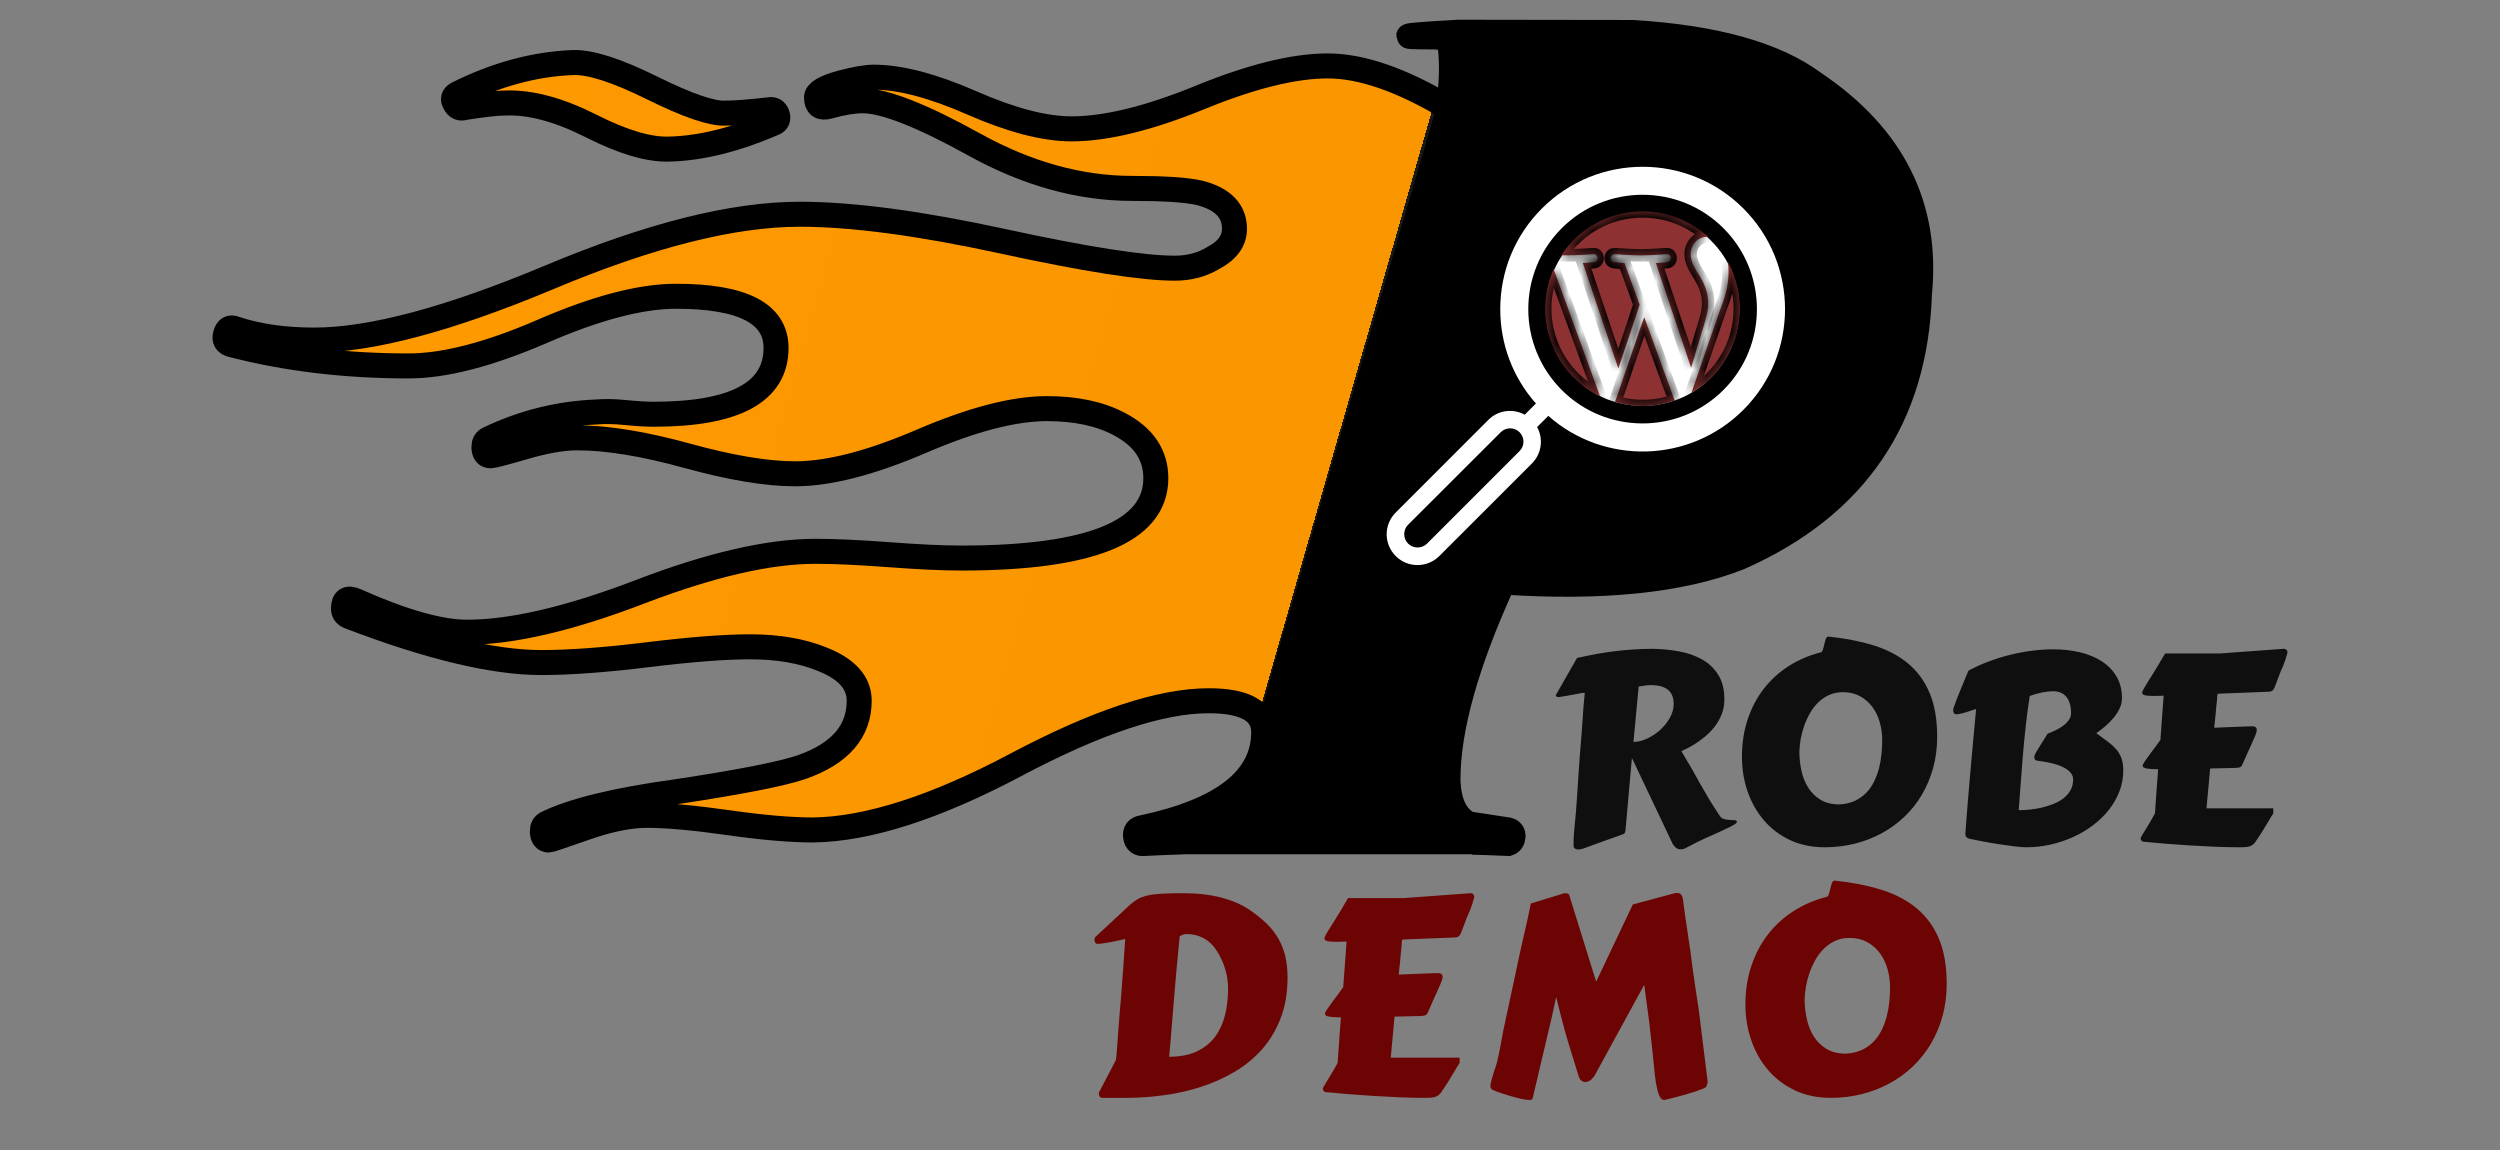
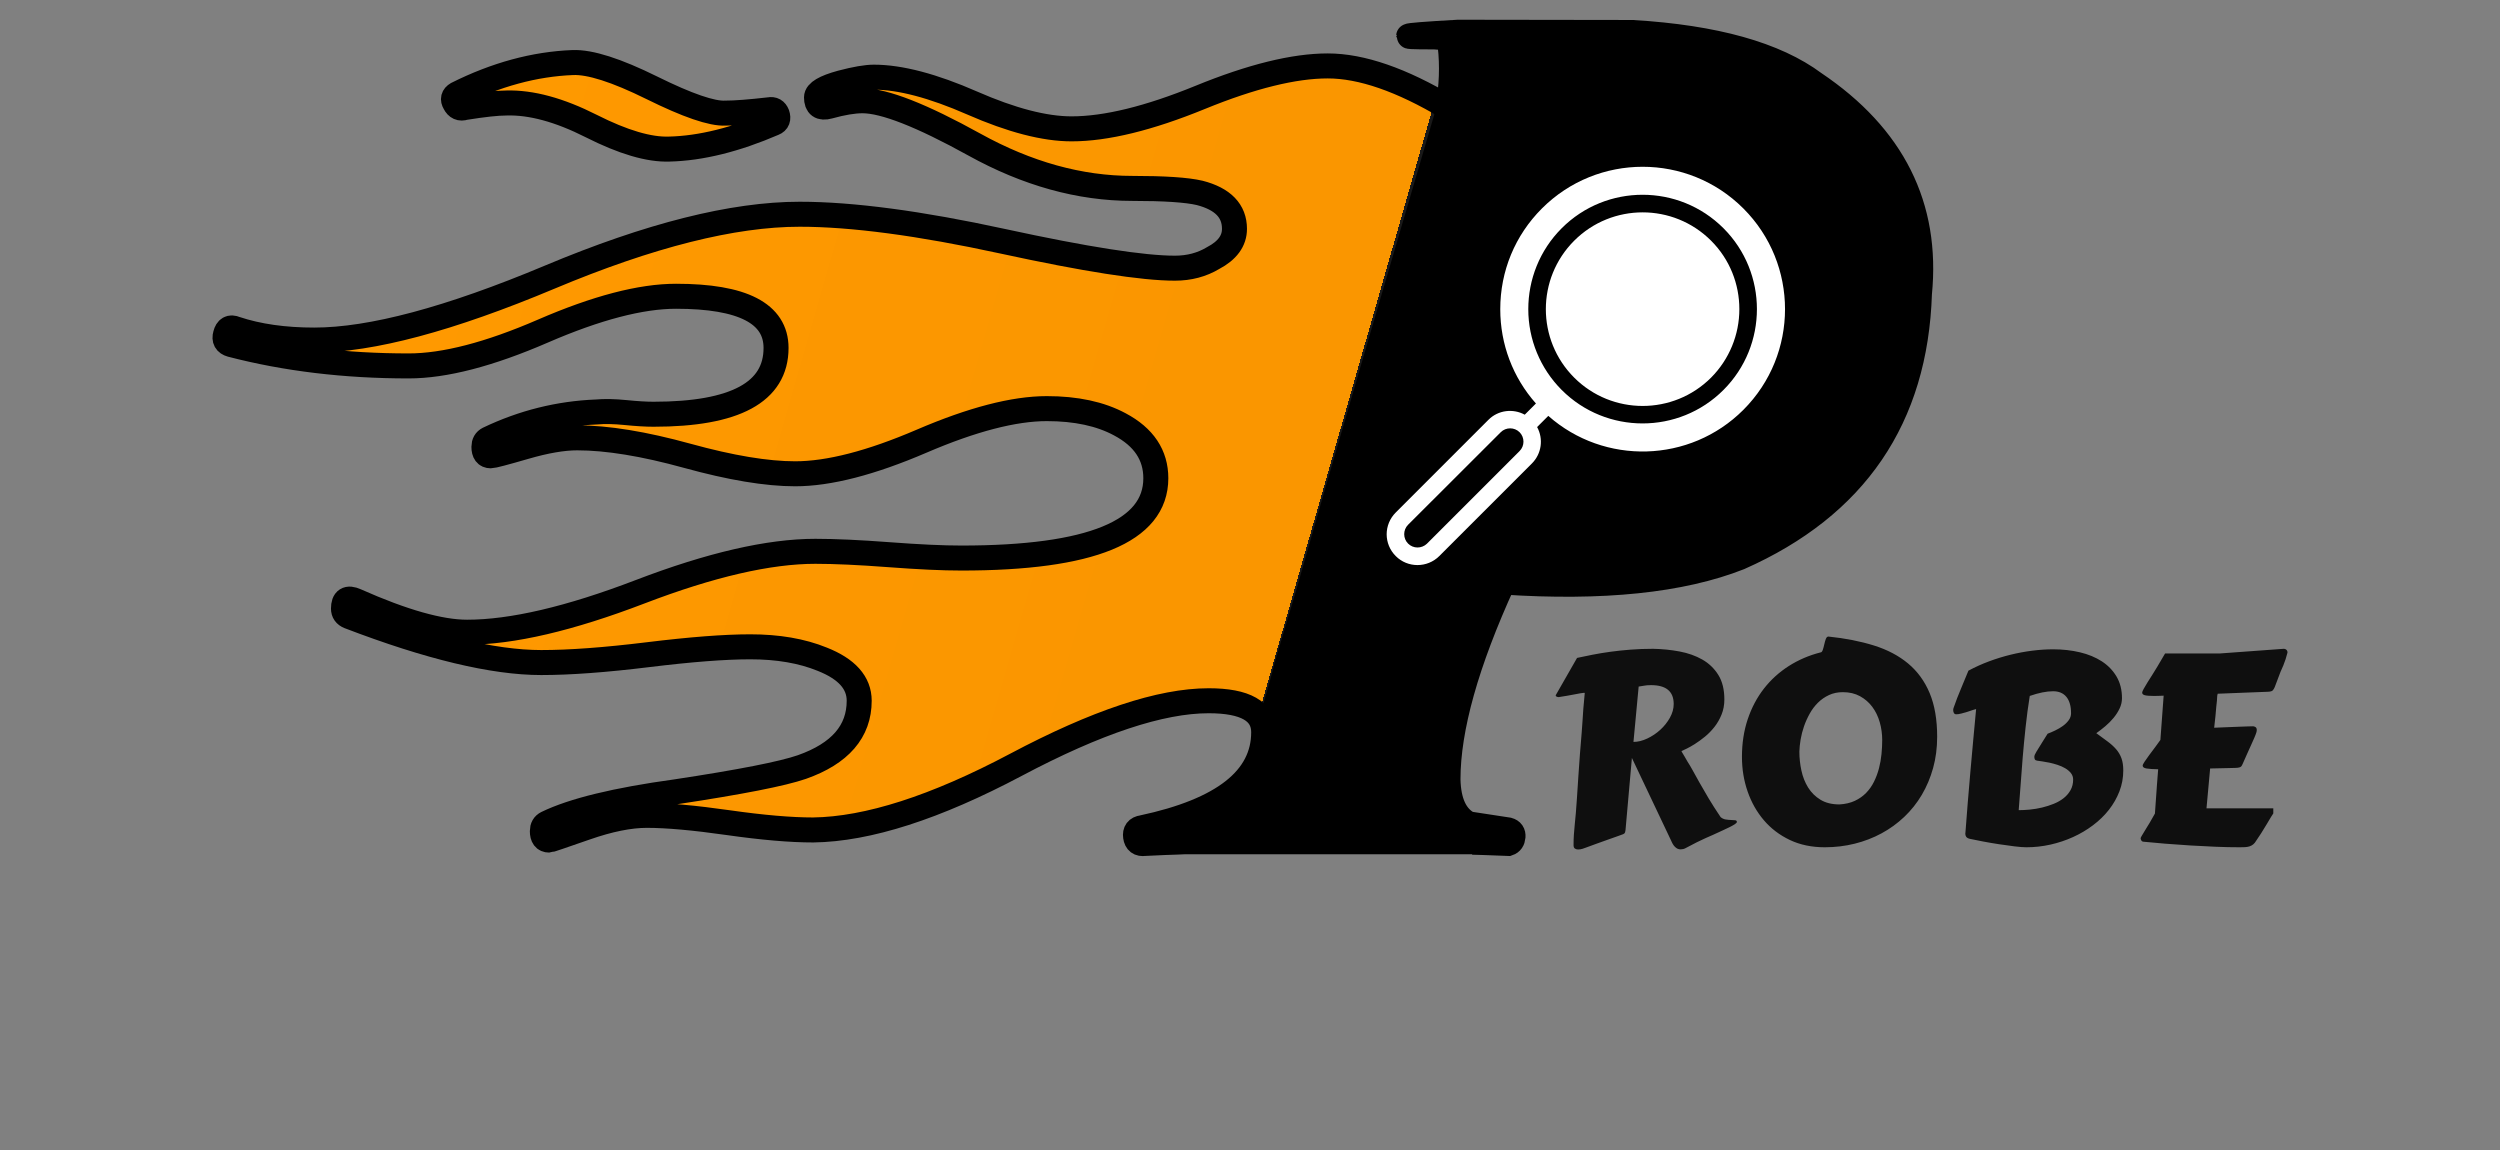
<svg xmlns="http://www.w3.org/2000/svg" style="isolation:isolate" viewBox="0 0 200 92" width="200pt" height="92pt">
  <rect x="0" y="0" width="200" height="92" fill="#808080" stroke="none" />
  <defs>
    <clipPath id="_clipPath_WZ3Wn8Qhsgbpp3i5ElOFKX8L4NWfAYIr">
      <rect width="200" height="92" />
    </clipPath>
  </defs>
  <g clip-path="url(#_clipPath_WZ3Wn8Qhsgbpp3i5ElOFKX8L4NWfAYIr)">
    <linearGradient id="_lgradient_3" x1="0.074" y1="0.424" x2="0.667" y2="0.506" gradientTransform="matrix(135.657,0,0,64.909,18,2.578)" gradientUnits="userSpaceOnUse">
      <stop offset="0%" stop-opacity="1" style="stop-color:rgb(255,153,0)" />
      <stop offset="86.667%" stop-opacity="1" style="stop-color:rgb(250,150,0)" />
      <stop offset="98.333%" stop-opacity="1" style="stop-color:rgb(250,150,0)" />
      <stop offset="98.333%" stop-opacity="1" style="stop-color:rgb(104,63,0)" />
      <stop offset="98.333%" stop-opacity="1" style="stop-color:rgb(25,25,25)" />
    </linearGradient>
    <mask id="_mask_epiP9VaqNUOxJKiKWufJweTH7sMl0WkJ" x="-200%" y="-200%" width="400%" height="400%">
      <rect x="-200%" y="-200%" width="400%" height="400%" style="fill:white;" />
      <path d=" M 153.556 23.481 Q 153.07 38.44 139.148 44.607 Q 132.182 47.352 120.264 46.565 L 120.264 46.565 L 120.264 46.565 Q 115.838 56.24 115.838 62.352 L 115.838 62.352 L 115.838 62.352 Q 115.901 65.082 117.489 65.911 L 120.666 66.397 Q 121.075 66.512 121.04 66.936 Q 121.005 67.36 120.666 67.476 L 118.797 67.406 Q 118.803 67.206 105.499 67.206 L 93.726 67.206 L 93.726 67.206 Q 98.039 67.206 91.567 67.476 L 91.567 67.476 L 91.567 67.476 Q 90.938 67.565 90.848 66.936 L 90.848 66.936 L 90.848 66.936 Q 90.758 66.307 91.387 66.217 L 91.387 66.217 L 91.387 66.217 Q 101.095 64.15 101.095 58.577 L 101.095 58.577 L 101.095 58.577 Q 101.095 56.06 96.69 56.06 L 96.69 56.06 L 96.69 56.06 Q 90.938 56.06 81.275 61.184 L 81.275 61.184 L 81.275 61.184 Q 71.612 66.307 65.05 66.397 L 65.05 66.397 L 65.05 66.397 Q 62.354 66.397 58.264 65.813 L 58.264 65.813 L 58.264 65.813 Q 54.174 65.228 51.747 65.228 L 51.747 65.228 L 51.747 65.228 Q 49.68 65.228 46.849 66.217 L 46.849 66.217 L 46.849 66.217 Q 44.017 67.206 43.927 67.206 L 43.927 67.206 L 43.927 67.206 Q 43.388 67.206 43.388 66.487 L 43.388 66.487 L 43.388 66.487 Q 43.388 66.037 43.747 65.858 L 43.747 65.858 L 43.747 65.858 Q 46.893 64.33 54.084 63.341 L 54.084 63.341 L 54.084 63.341 Q 61.815 62.172 64.152 61.363 L 64.152 61.363 L 64.152 61.363 Q 68.736 59.745 68.736 56.06 L 68.736 56.06 L 68.736 56.06 Q 68.736 53.903 65.77 52.734 L 65.77 52.734 L 65.77 52.734 Q 63.343 51.745 60.017 51.745 L 60.017 51.745 L 60.017 51.745 Q 56.961 51.745 51.837 52.375 L 51.837 52.375 L 51.837 52.375 Q 46.714 53.004 43.298 53.004 L 43.298 53.004 L 43.298 53.004 Q 37.545 53.004 27.927 49.319 L 27.927 49.319 L 27.927 49.319 Q 27.478 49.139 27.478 48.689 L 27.478 48.689 L 27.478 48.689 Q 27.478 47.611 28.467 48.06 L 28.467 48.06 L 28.467 48.06 Q 34.13 50.577 37.366 50.577 L 37.366 50.577 L 37.366 50.577 Q 42.759 50.577 51.208 47.341 L 51.208 47.341 L 51.208 47.341 Q 59.657 44.105 65.23 44.105 L 65.23 44.105 L 65.23 44.105 Q 67.567 44.105 71.118 44.375 L 71.118 44.375 L 71.118 44.375 Q 74.668 44.644 76.915 44.644 L 76.915 44.644 L 76.915 44.644 Q 92.466 44.644 92.466 38.262 L 92.466 38.262 L 92.466 38.262 Q 92.466 35.476 89.589 33.948 L 89.589 33.948 L 89.589 33.948 Q 87.252 32.69 83.747 32.69 L 83.747 32.69 L 83.747 32.69 Q 79.792 32.69 73.725 35.296 L 73.725 35.296 L 73.725 35.296 Q 67.657 37.903 63.612 37.903 L 63.612 37.903 L 63.612 37.903 Q 60.197 37.903 54.983 36.465 L 54.983 36.465 L 54.983 36.465 Q 49.77 35.027 46.174 35.027 L 46.174 35.027 L 46.174 35.027 Q 44.467 35.027 41.995 35.746 L 41.995 35.746 L 41.995 35.746 Q 39.523 36.465 39.253 36.465 L 39.253 36.465 L 39.253 36.465 Q 38.714 36.465 38.714 35.746 L 38.714 35.746 L 38.714 35.746 Q 38.714 35.296 39.073 35.116 L 39.073 35.116 L 39.073 35.116 Q 43.208 33.139 47.702 32.959 L 47.702 32.959 L 47.702 32.959 Q 48.691 32.869 50.039 33.004 L 50.039 33.004 L 50.039 33.004 Q 51.388 33.139 52.287 33.139 L 52.287 33.139 L 52.287 33.139 Q 62.084 33.139 62.084 27.836 L 62.084 27.836 L 62.084 27.836 Q 62.084 23.701 54.084 23.701 L 54.084 23.701 L 54.084 23.701 Q 49.86 23.701 43.433 26.487 L 43.433 26.487 L 43.433 26.487 Q 37.006 29.274 32.691 29.274 L 32.691 29.274 L 32.691 29.274 Q 25.051 29.274 18.489 27.566 L 18.489 27.566 L 18.489 27.566 Q 17.86 27.386 18.04 26.757 L 18.04 26.757 L 18.04 26.757 Q 18.22 26.038 18.849 26.308 L 18.849 26.308 L 18.849 26.308 Q 21.546 27.206 25.141 27.206 L 25.141 27.206 L 25.141 27.206 Q 31.972 27.206 43.972 22.173 L 43.972 22.173 L 43.972 22.173 Q 55.972 17.139 63.972 17.139 L 63.972 17.139 L 63.972 17.139 Q 70.264 17.139 80.196 19.296 L 80.196 19.296 L 80.196 19.296 Q 90.129 21.454 93.994 21.454 L 93.994 21.454 L 93.994 21.454 Q 95.702 21.454 97.05 20.645 L 97.05 20.645 L 97.05 20.645 Q 98.758 19.746 98.758 18.308 L 98.758 18.308 L 98.758 18.308 Q 98.758 16.15 95.971 15.431 L 95.971 15.431 L 95.971 15.431 Q 94.443 15.072 90.578 15.072 L 90.578 15.072 L 90.578 15.072 Q 84.286 15.072 77.949 11.566 L 77.949 11.566 L 77.949 11.566 Q 71.612 8.061 69.005 8.061 L 69.005 8.061 L 69.005 8.061 Q 67.927 8.061 66.309 8.51 L 66.309 8.51 L 66.309 8.51 Q 65.32 8.78 65.32 7.791 L 65.32 7.791 L 65.32 7.791 Q 65.32 7.162 67.298 6.623 L 67.298 6.623 L 67.298 6.623 Q 69.005 6.173 69.904 6.173 L 69.904 6.173 L 69.904 6.173 Q 73.05 6.173 77.769 8.24 L 77.769 8.24 L 77.769 8.24 Q 82.488 10.308 85.724 10.308 L 85.724 10.308 L 85.724 10.308 Q 89.859 10.308 96.016 7.791 L 96.016 7.791 L 96.016 7.791 Q 102.174 5.274 106.218 5.274 L 106.218 5.274 L 106.218 5.274 Q 110.263 5.274 115.836 8.6 L 115.836 8.6 L 115.836 8.6 Q 116.286 6.083 116.016 3.656 L 116.016 3.656 L 116.016 3.656 Q 116.106 3.297 116.645 2.937 L 116.645 2.937 L 116.645 2.937 Q 108.737 3.027 116.647 2.578 L 116.647 2.578 L 116.647 2.578 L 130.601 2.599 L 130.601 2.599 Q 140.475 3.191 145.146 6.672 Q 154.584 13.026 153.556 23.481 Z  M 61.904 9.858 L 61.904 9.858 L 61.904 9.858 Q 57.32 11.836 53.545 11.926 L 53.545 11.926 L 53.545 11.926 Q 51.118 12.016 47.298 10.083 L 47.298 10.083 L 47.298 10.083 Q 43.478 8.151 40.512 8.24 L 40.512 8.24 L 40.512 8.24 Q 39.433 8.24 37.186 8.6 L 37.186 8.6 L 37.186 8.6 Q 36.646 8.78 36.377 8.24 L 36.377 8.24 L 36.377 8.24 Q 36.107 7.791 36.557 7.521 L 36.557 7.521 L 36.557 7.521 Q 41.231 5.184 45.815 5.005 L 45.815 5.005 L 45.815 5.005 Q 47.882 4.915 52.152 7.027 L 52.152 7.027 L 52.152 7.027 Q 56.421 9.139 58.039 9.049 L 58.039 9.049 L 58.039 9.049 Q 59.208 9.049 61.545 8.78 L 61.545 8.78 L 61.545 8.78 Q 61.994 8.69 62.174 9.139 L 62.174 9.139 L 62.174 9.139 Q 62.354 9.679 61.904 9.858 Z " fill="black" stroke="none" />
    </mask>
    <path d=" M 153.556 23.481 Q 153.07 38.44 139.148 44.607 Q 132.182 47.352 120.264 46.565 L 120.264 46.565 L 120.264 46.565 Q 115.838 56.24 115.838 62.352 L 115.838 62.352 L 115.838 62.352 Q 115.901 65.082 117.489 65.911 L 120.666 66.397 Q 121.075 66.512 121.04 66.936 Q 121.005 67.36 120.666 67.476 L 118.797 67.406 Q 118.803 67.206 105.499 67.206 L 93.726 67.206 L 93.726 67.206 Q 98.039 67.206 91.567 67.476 L 91.567 67.476 L 91.567 67.476 Q 90.938 67.565 90.848 66.936 L 90.848 66.936 L 90.848 66.936 Q 90.758 66.307 91.387 66.217 L 91.387 66.217 L 91.387 66.217 Q 101.095 64.15 101.095 58.577 L 101.095 58.577 L 101.095 58.577 Q 101.095 56.06 96.69 56.06 L 96.69 56.06 L 96.69 56.06 Q 90.938 56.06 81.275 61.184 L 81.275 61.184 L 81.275 61.184 Q 71.612 66.307 65.05 66.397 L 65.05 66.397 L 65.05 66.397 Q 62.354 66.397 58.264 65.813 L 58.264 65.813 L 58.264 65.813 Q 54.174 65.228 51.747 65.228 L 51.747 65.228 L 51.747 65.228 Q 49.68 65.228 46.849 66.217 L 46.849 66.217 L 46.849 66.217 Q 44.017 67.206 43.927 67.206 L 43.927 67.206 L 43.927 67.206 Q 43.388 67.206 43.388 66.487 L 43.388 66.487 L 43.388 66.487 Q 43.388 66.037 43.747 65.858 L 43.747 65.858 L 43.747 65.858 Q 46.893 64.33 54.084 63.341 L 54.084 63.341 L 54.084 63.341 Q 61.815 62.172 64.152 61.363 L 64.152 61.363 L 64.152 61.363 Q 68.736 59.745 68.736 56.06 L 68.736 56.06 L 68.736 56.06 Q 68.736 53.903 65.77 52.734 L 65.77 52.734 L 65.77 52.734 Q 63.343 51.745 60.017 51.745 L 60.017 51.745 L 60.017 51.745 Q 56.961 51.745 51.837 52.375 L 51.837 52.375 L 51.837 52.375 Q 46.714 53.004 43.298 53.004 L 43.298 53.004 L 43.298 53.004 Q 37.545 53.004 27.927 49.319 L 27.927 49.319 L 27.927 49.319 Q 27.478 49.139 27.478 48.689 L 27.478 48.689 L 27.478 48.689 Q 27.478 47.611 28.467 48.06 L 28.467 48.06 L 28.467 48.06 Q 34.13 50.577 37.366 50.577 L 37.366 50.577 L 37.366 50.577 Q 42.759 50.577 51.208 47.341 L 51.208 47.341 L 51.208 47.341 Q 59.657 44.105 65.23 44.105 L 65.23 44.105 L 65.23 44.105 Q 67.567 44.105 71.118 44.375 L 71.118 44.375 L 71.118 44.375 Q 74.668 44.644 76.915 44.644 L 76.915 44.644 L 76.915 44.644 Q 92.466 44.644 92.466 38.262 L 92.466 38.262 L 92.466 38.262 Q 92.466 35.476 89.589 33.948 L 89.589 33.948 L 89.589 33.948 Q 87.252 32.69 83.747 32.69 L 83.747 32.69 L 83.747 32.69 Q 79.792 32.69 73.725 35.296 L 73.725 35.296 L 73.725 35.296 Q 67.657 37.903 63.612 37.903 L 63.612 37.903 L 63.612 37.903 Q 60.197 37.903 54.983 36.465 L 54.983 36.465 L 54.983 36.465 Q 49.77 35.027 46.174 35.027 L 46.174 35.027 L 46.174 35.027 Q 44.467 35.027 41.995 35.746 L 41.995 35.746 L 41.995 35.746 Q 39.523 36.465 39.253 36.465 L 39.253 36.465 L 39.253 36.465 Q 38.714 36.465 38.714 35.746 L 38.714 35.746 L 38.714 35.746 Q 38.714 35.296 39.073 35.116 L 39.073 35.116 L 39.073 35.116 Q 43.208 33.139 47.702 32.959 L 47.702 32.959 L 47.702 32.959 Q 48.691 32.869 50.039 33.004 L 50.039 33.004 L 50.039 33.004 Q 51.388 33.139 52.287 33.139 L 52.287 33.139 L 52.287 33.139 Q 62.084 33.139 62.084 27.836 L 62.084 27.836 L 62.084 27.836 Q 62.084 23.701 54.084 23.701 L 54.084 23.701 L 54.084 23.701 Q 49.86 23.701 43.433 26.487 L 43.433 26.487 L 43.433 26.487 Q 37.006 29.274 32.691 29.274 L 32.691 29.274 L 32.691 29.274 Q 25.051 29.274 18.489 27.566 L 18.489 27.566 L 18.489 27.566 Q 17.86 27.386 18.04 26.757 L 18.04 26.757 L 18.04 26.757 Q 18.22 26.038 18.849 26.308 L 18.849 26.308 L 18.849 26.308 Q 21.546 27.206 25.141 27.206 L 25.141 27.206 L 25.141 27.206 Q 31.972 27.206 43.972 22.173 L 43.972 22.173 L 43.972 22.173 Q 55.972 17.139 63.972 17.139 L 63.972 17.139 L 63.972 17.139 Q 70.264 17.139 80.196 19.296 L 80.196 19.296 L 80.196 19.296 Q 90.129 21.454 93.994 21.454 L 93.994 21.454 L 93.994 21.454 Q 95.702 21.454 97.05 20.645 L 97.05 20.645 L 97.05 20.645 Q 98.758 19.746 98.758 18.308 L 98.758 18.308 L 98.758 18.308 Q 98.758 16.15 95.971 15.431 L 95.971 15.431 L 95.971 15.431 Q 94.443 15.072 90.578 15.072 L 90.578 15.072 L 90.578 15.072 Q 84.286 15.072 77.949 11.566 L 77.949 11.566 L 77.949 11.566 Q 71.612 8.061 69.005 8.061 L 69.005 8.061 L 69.005 8.061 Q 67.927 8.061 66.309 8.51 L 66.309 8.51 L 66.309 8.51 Q 65.32 8.78 65.32 7.791 L 65.32 7.791 L 65.32 7.791 Q 65.32 7.162 67.298 6.623 L 67.298 6.623 L 67.298 6.623 Q 69.005 6.173 69.904 6.173 L 69.904 6.173 L 69.904 6.173 Q 73.05 6.173 77.769 8.24 L 77.769 8.24 L 77.769 8.24 Q 82.488 10.308 85.724 10.308 L 85.724 10.308 L 85.724 10.308 Q 89.859 10.308 96.016 7.791 L 96.016 7.791 L 96.016 7.791 Q 102.174 5.274 106.218 5.274 L 106.218 5.274 L 106.218 5.274 Q 110.263 5.274 115.836 8.6 L 115.836 8.6 L 115.836 8.6 Q 116.286 6.083 116.016 3.656 L 116.016 3.656 L 116.016 3.656 Q 116.106 3.297 116.645 2.937 L 116.645 2.937 L 116.645 2.937 Q 108.737 3.027 116.647 2.578 L 116.647 2.578 L 116.647 2.578 L 130.601 2.599 L 130.601 2.599 Q 140.475 3.191 145.146 6.672 Q 154.584 13.026 153.556 23.481 Z  M 61.904 9.858 L 61.904 9.858 L 61.904 9.858 Q 57.32 11.836 53.545 11.926 L 53.545 11.926 L 53.545 11.926 Q 51.118 12.016 47.298 10.083 L 47.298 10.083 L 47.298 10.083 Q 43.478 8.151 40.512 8.24 L 40.512 8.24 L 40.512 8.24 Q 39.433 8.24 37.186 8.6 L 37.186 8.6 L 37.186 8.6 Q 36.646 8.78 36.377 8.24 L 36.377 8.24 L 36.377 8.24 Q 36.107 7.791 36.557 7.521 L 36.557 7.521 L 36.557 7.521 Q 41.231 5.184 45.815 5.005 L 45.815 5.005 L 45.815 5.005 Q 47.882 4.915 52.152 7.027 L 52.152 7.027 L 52.152 7.027 Q 56.421 9.139 58.039 9.049 L 58.039 9.049 L 58.039 9.049 Q 59.208 9.049 61.545 8.78 L 61.545 8.78 L 61.545 8.78 Q 61.994 8.69 62.174 9.139 L 62.174 9.139 L 62.174 9.139 Q 62.354 9.679 61.904 9.858 Z " fill="url(#_lgradient_3)" />
    <path d=" M 153.556 23.481 Q 153.07 38.44 139.148 44.607 Q 132.182 47.352 120.264 46.565 L 120.264 46.565 L 120.264 46.565 Q 115.838 56.24 115.838 62.352 L 115.838 62.352 L 115.838 62.352 Q 115.901 65.082 117.489 65.911 L 120.666 66.397 Q 121.075 66.512 121.04 66.936 Q 121.005 67.36 120.666 67.476 L 118.797 67.406 Q 118.803 67.206 105.499 67.206 L 93.726 67.206 L 93.726 67.206 Q 98.039 67.206 91.567 67.476 L 91.567 67.476 L 91.567 67.476 Q 90.938 67.565 90.848 66.936 L 90.848 66.936 L 90.848 66.936 Q 90.758 66.307 91.387 66.217 L 91.387 66.217 L 91.387 66.217 Q 101.095 64.15 101.095 58.577 L 101.095 58.577 L 101.095 58.577 Q 101.095 56.06 96.69 56.06 L 96.69 56.06 L 96.69 56.06 Q 90.938 56.06 81.275 61.184 L 81.275 61.184 L 81.275 61.184 Q 71.612 66.307 65.05 66.397 L 65.05 66.397 L 65.05 66.397 Q 62.354 66.397 58.264 65.813 L 58.264 65.813 L 58.264 65.813 Q 54.174 65.228 51.747 65.228 L 51.747 65.228 L 51.747 65.228 Q 49.68 65.228 46.849 66.217 L 46.849 66.217 L 46.849 66.217 Q 44.017 67.206 43.927 67.206 L 43.927 67.206 L 43.927 67.206 Q 43.388 67.206 43.388 66.487 L 43.388 66.487 L 43.388 66.487 Q 43.388 66.037 43.747 65.858 L 43.747 65.858 L 43.747 65.858 Q 46.893 64.33 54.084 63.341 L 54.084 63.341 L 54.084 63.341 Q 61.815 62.172 64.152 61.363 L 64.152 61.363 L 64.152 61.363 Q 68.736 59.745 68.736 56.06 L 68.736 56.06 L 68.736 56.06 Q 68.736 53.903 65.77 52.734 L 65.77 52.734 L 65.77 52.734 Q 63.343 51.745 60.017 51.745 L 60.017 51.745 L 60.017 51.745 Q 56.961 51.745 51.837 52.375 L 51.837 52.375 L 51.837 52.375 Q 46.714 53.004 43.298 53.004 L 43.298 53.004 L 43.298 53.004 Q 37.545 53.004 27.927 49.319 L 27.927 49.319 L 27.927 49.319 Q 27.478 49.139 27.478 48.689 L 27.478 48.689 L 27.478 48.689 Q 27.478 47.611 28.467 48.06 L 28.467 48.06 L 28.467 48.06 Q 34.13 50.577 37.366 50.577 L 37.366 50.577 L 37.366 50.577 Q 42.759 50.577 51.208 47.341 L 51.208 47.341 L 51.208 47.341 Q 59.657 44.105 65.23 44.105 L 65.23 44.105 L 65.23 44.105 Q 67.567 44.105 71.118 44.375 L 71.118 44.375 L 71.118 44.375 Q 74.668 44.644 76.915 44.644 L 76.915 44.644 L 76.915 44.644 Q 92.466 44.644 92.466 38.262 L 92.466 38.262 L 92.466 38.262 Q 92.466 35.476 89.589 33.948 L 89.589 33.948 L 89.589 33.948 Q 87.252 32.69 83.747 32.69 L 83.747 32.69 L 83.747 32.69 Q 79.792 32.69 73.725 35.296 L 73.725 35.296 L 73.725 35.296 Q 67.657 37.903 63.612 37.903 L 63.612 37.903 L 63.612 37.903 Q 60.197 37.903 54.983 36.465 L 54.983 36.465 L 54.983 36.465 Q 49.77 35.027 46.174 35.027 L 46.174 35.027 L 46.174 35.027 Q 44.467 35.027 41.995 35.746 L 41.995 35.746 L 41.995 35.746 Q 39.523 36.465 39.253 36.465 L 39.253 36.465 L 39.253 36.465 Q 38.714 36.465 38.714 35.746 L 38.714 35.746 L 38.714 35.746 Q 38.714 35.296 39.073 35.116 L 39.073 35.116 L 39.073 35.116 Q 43.208 33.139 47.702 32.959 L 47.702 32.959 L 47.702 32.959 Q 48.691 32.869 50.039 33.004 L 50.039 33.004 L 50.039 33.004 Q 51.388 33.139 52.287 33.139 L 52.287 33.139 L 52.287 33.139 Q 62.084 33.139 62.084 27.836 L 62.084 27.836 L 62.084 27.836 Q 62.084 23.701 54.084 23.701 L 54.084 23.701 L 54.084 23.701 Q 49.86 23.701 43.433 26.487 L 43.433 26.487 L 43.433 26.487 Q 37.006 29.274 32.691 29.274 L 32.691 29.274 L 32.691 29.274 Q 25.051 29.274 18.489 27.566 L 18.489 27.566 L 18.489 27.566 Q 17.86 27.386 18.04 26.757 L 18.04 26.757 L 18.04 26.757 Q 18.22 26.038 18.849 26.308 L 18.849 26.308 L 18.849 26.308 Q 21.546 27.206 25.141 27.206 L 25.141 27.206 L 25.141 27.206 Q 31.972 27.206 43.972 22.173 L 43.972 22.173 L 43.972 22.173 Q 55.972 17.139 63.972 17.139 L 63.972 17.139 L 63.972 17.139 Q 70.264 17.139 80.196 19.296 L 80.196 19.296 L 80.196 19.296 Q 90.129 21.454 93.994 21.454 L 93.994 21.454 L 93.994 21.454 Q 95.702 21.454 97.05 20.645 L 97.05 20.645 L 97.05 20.645 Q 98.758 19.746 98.758 18.308 L 98.758 18.308 L 98.758 18.308 Q 98.758 16.15 95.971 15.431 L 95.971 15.431 L 95.971 15.431 Q 94.443 15.072 90.578 15.072 L 90.578 15.072 L 90.578 15.072 Q 84.286 15.072 77.949 11.566 L 77.949 11.566 L 77.949 11.566 Q 71.612 8.061 69.005 8.061 L 69.005 8.061 L 69.005 8.061 Q 67.927 8.061 66.309 8.51 L 66.309 8.51 L 66.309 8.51 Q 65.32 8.78 65.32 7.791 L 65.32 7.791 L 65.32 7.791 Q 65.32 7.162 67.298 6.623 L 67.298 6.623 L 67.298 6.623 Q 69.005 6.173 69.904 6.173 L 69.904 6.173 L 69.904 6.173 Q 73.05 6.173 77.769 8.24 L 77.769 8.24 L 77.769 8.24 Q 82.488 10.308 85.724 10.308 L 85.724 10.308 L 85.724 10.308 Q 89.859 10.308 96.016 7.791 L 96.016 7.791 L 96.016 7.791 Q 102.174 5.274 106.218 5.274 L 106.218 5.274 L 106.218 5.274 Q 110.263 5.274 115.836 8.6 L 115.836 8.6 L 115.836 8.6 Q 116.286 6.083 116.016 3.656 L 116.016 3.656 L 116.016 3.656 Q 116.106 3.297 116.645 2.937 L 116.645 2.937 L 116.645 2.937 Q 108.737 3.027 116.647 2.578 L 116.647 2.578 L 116.647 2.578 L 130.601 2.599 L 130.601 2.599 Q 140.475 3.191 145.146 6.672 Q 154.584 13.026 153.556 23.481 Z  M 61.904 9.858 L 61.904 9.858 L 61.904 9.858 Q 57.32 11.836 53.545 11.926 L 53.545 11.926 L 53.545 11.926 Q 51.118 12.016 47.298 10.083 L 47.298 10.083 L 47.298 10.083 Q 43.478 8.151 40.512 8.24 L 40.512 8.24 L 40.512 8.24 Q 39.433 8.24 37.186 8.6 L 37.186 8.6 L 37.186 8.6 Q 36.646 8.78 36.377 8.24 L 36.377 8.24 L 36.377 8.24 Q 36.107 7.791 36.557 7.521 L 36.557 7.521 L 36.557 7.521 Q 41.231 5.184 45.815 5.005 L 45.815 5.005 L 45.815 5.005 Q 47.882 4.915 52.152 7.027 L 52.152 7.027 L 52.152 7.027 Q 56.421 9.139 58.039 9.049 L 58.039 9.049 L 58.039 9.049 Q 59.208 9.049 61.545 8.78 L 61.545 8.78 L 61.545 8.78 Q 61.994 8.69 62.174 9.139 L 62.174 9.139 L 62.174 9.139 Q 62.354 9.679 61.904 9.858 Z " fill="url(#_lgradient_3)" mask="url(#_mask_epiP9VaqNUOxJKiKWufJweTH7sMl0WkJ)" vector-effect="non-scaling-stroke" stroke-width="2" stroke="rgb(0,0,0)" stroke-linejoin="miter" stroke-linecap="square" stroke-miterlimit="3" />
    <path d=" M 101.095 60.305 L 99.923 61.986 L 99.176 62.921 L 97.867 63.855 L 95.251 65.163 L 92.635 65.911 L 91.14 66.285 L 90.766 66.658 L 90.766 67.032 L 91.14 67.406 L 91.514 67.593 L 96.372 67.406 L 99.549 67.219 L 101.095 60.305 Z " fill="rgb(25,25,25)" />
    <path d=" M 112.444 2.187 L 115.836 2 L 122.969 2 L 131.131 2.187 L 137.877 2.937 L 143.651 5.005 L 149.258 9.139 L 152.435 13.773 L 153.93 17.511 L 154.116 21.622 L 153.93 25.92 L 152.995 29.657 L 151.687 33.589 L 148.51 38.44 L 145.52 41.43 L 141.035 44.375 L 137.111 45.915 L 132.065 47.037 L 124.403 47.341 L 120.666 47.037 L 118.05 53.577 L 116.647 58.81 L 116.368 62.921 L 117.115 65.228 L 121.04 65.911 L 121.566 66.658 L 121.04 67.78 L 120.666 68.34 L 115.836 68.34 L 101.095 68.34 L 91.387 68.34 L 90.578 67.219 L 90.578 66.217 L 94.504 64.79 L 99.176 61.986 L 100.671 58.577 L 100.671 57.688 Q 100.762 57.226 100.857 56.941 Q 101.332 55.524 101.979 53.004 L 102.913 49.84 L 103.66 47.341 L 106.09 38.814 L 109.454 27.228 L 115.143 7.791 L 115.836 4.056 L 112.444 3.656 L 112.444 2.187 Z " fill="rgb(0,0,0)" />
    <path d=" M 122.263 24.728 C 122.263 22.383 123.157 20.038 124.937 18.258 C 128.506 14.689 134.308 14.689 137.877 18.258 C 141.446 21.827 141.446 27.628 137.877 31.197 C 134.308 34.767 128.506 34.767 124.937 31.197 C 123.223 29.481 122.26 27.154 122.263 24.728 L 122.263 24.728 Z  M 139.148 24.728 C 139.148 22.74 138.395 20.763 136.888 19.256 C 133.865 16.233 128.958 16.233 125.935 19.256 C 122.912 22.279 122.912 27.186 125.935 30.209 C 128.958 33.232 133.865 33.232 136.888 30.209 C 138.337 28.753 139.15 26.782 139.148 24.728 Z  M 115.143 44.485 L 122.555 37.074 C 123.324 36.304 123.493 35.118 122.969 34.164 L 123.864 33.269 C 128.337 37.225 135.193 37.064 139.468 32.789 C 143.913 28.344 143.913 21.121 139.468 16.676 C 135.023 12.231 127.8 12.231 123.355 16.676 C 121.198 18.832 120.021 21.686 120.021 24.737 C 120.021 27.543 121.029 30.199 122.875 32.28 L 121.98 33.175 C 121.048 32.667 119.852 32.798 119.07 33.589 L 111.659 41.001 C 111.178 41.481 110.933 42.112 110.933 42.743 C 110.933 43.374 111.178 44.005 111.659 44.485 C 112.61 45.446 114.182 45.446 115.143 44.485 L 115.143 44.485 Z  M 112.647 43.487 C 112.233 43.073 112.233 42.395 112.647 41.98 L 120.059 34.578 C 120.473 34.164 121.151 34.164 121.566 34.578 C 121.773 34.785 121.877 35.059 121.877 35.332 C 121.877 35.605 121.773 35.878 121.566 36.085 L 114.154 43.497 C 113.73 43.902 113.062 43.902 112.647 43.487 L 112.647 43.487 Z " fill="rgb(255,255,255)" />
    <g>
      <clipPath id="_clipPath_f6C9T6HRlOW5l1OEUMP5Wdg5Yy9RqO1B">
        <path d=" M 122.328 15.621 L 122.328 33.769 L 140.475 33.769 L 140.475 15.621 L 122.328 15.621 Z " fill="rgb(255,255,255)" />
      </clipPath>
      <g clip-path="url(#_clipPath_f6C9T6HRlOW5l1OEUMP5Wdg5Yy9RqO1B)">
        <clipPath id="_clipPath_2Jxjgp1LjgqEYpWinUQlINnqd6U7nFMW">
-           <path d=" M 122.328 15.621 L 140.475 15.621 L 140.475 33.769 L 122.328 33.769 L 122.328 15.621 Z " fill="rgb(255,255,255)" />
-         </clipPath>
+           </clipPath>
        <g clip-path="url(#_clipPath_2Jxjgp1LjgqEYpWinUQlINnqd6U7nFMW)">
          <mask id="_mask_YFGX6n4ldup4pYdYTVlMf4cl3Mp6jgME">
            <path d=" M 123.617 24.695 C 123.617 27.776 125.408 30.438 128.004 31.7 L 124.291 21.527 C 123.859 22.495 123.617 23.566 123.617 24.695 Z " fill="white" stroke="none" />
          </mask>
          <path d=" M 123.617 24.695 C 123.617 27.776 125.408 30.438 128.004 31.7 L 124.291 21.527 C 123.859 22.495 123.617 23.566 123.617 24.695 Z " fill="rgb(142,49,50)" />
          <path d=" M 123.617 24.695 C 123.617 27.776 125.408 30.438 128.004 31.7 L 124.291 21.527 C 123.859 22.495 123.617 23.566 123.617 24.695 Z " fill="rgb(142,49,50)" mask="url(#_mask_YFGX6n4ldup4pYdYTVlMf4cl3Mp6jgME)" vector-effect="non-scaling-stroke" stroke-width="1" stroke="rgb(0,0,0)" stroke-linejoin="miter" stroke-linecap="square" stroke-miterlimit="3" />
          <mask id="_mask_3k9vDh6DAjdxIDZul02aqgGXKAXkWFsC">
            <path d=" M 136.656 24.302 C 136.656 23.34 136.311 22.674 136.014 22.155 C 135.62 21.514 135.25 20.971 135.25 20.33 C 135.25 19.614 135.792 18.948 136.557 18.948 C 136.591 18.948 136.624 18.953 136.658 18.954 C 135.273 17.686 133.428 16.911 131.401 16.911 C 128.682 16.911 126.29 18.306 124.898 20.42 C 125.08 20.425 125.253 20.429 125.399 20.429 C 126.213 20.429 127.473 20.33 127.473 20.33 C 127.893 20.305 127.942 20.922 127.523 20.971 C 127.523 20.971 127.101 21.021 126.632 21.045 L 129.467 29.477 L 131.17 24.368 L 129.957 21.045 C 129.538 21.021 129.141 20.971 129.141 20.971 C 128.722 20.946 128.771 20.305 129.19 20.33 C 129.19 20.33 130.476 20.429 131.241 20.429 C 132.055 20.429 133.315 20.33 133.315 20.33 C 133.735 20.305 133.784 20.921 133.365 20.971 C 133.365 20.971 132.942 21.021 132.474 21.045 L 135.287 29.413 L 136.063 26.818 C 136.4 25.742 136.656 24.968 136.656 24.302 Z " fill="white" stroke="none" />
          </mask>
          <path d=" M 136.656 24.302 C 136.656 23.34 136.311 22.674 136.014 22.155 C 135.62 21.514 135.25 20.971 135.25 20.33 C 135.25 19.614 135.792 18.948 136.557 18.948 C 136.591 18.948 136.624 18.953 136.658 18.954 C 135.273 17.686 133.428 16.911 131.401 16.911 C 128.682 16.911 126.29 18.306 124.898 20.42 C 125.08 20.425 125.253 20.429 125.399 20.429 C 126.213 20.429 127.473 20.33 127.473 20.33 C 127.893 20.305 127.942 20.922 127.523 20.971 C 127.523 20.971 127.101 21.021 126.632 21.045 L 129.467 29.477 L 131.17 24.368 L 129.957 21.045 C 129.538 21.021 129.141 20.971 129.141 20.971 C 128.722 20.946 128.771 20.305 129.19 20.33 C 129.19 20.33 130.476 20.429 131.241 20.429 C 132.055 20.429 133.315 20.33 133.315 20.33 C 133.735 20.305 133.784 20.921 133.365 20.971 C 133.365 20.971 132.942 21.021 132.474 21.045 L 135.287 29.413 L 136.063 26.818 C 136.4 25.742 136.656 24.968 136.656 24.302 Z " fill="rgb(142,49,50)" />
          <path d=" M 136.656 24.302 C 136.656 23.34 136.311 22.674 136.014 22.155 C 135.62 21.514 135.25 20.971 135.25 20.33 C 135.25 19.614 135.792 18.948 136.557 18.948 C 136.591 18.948 136.624 18.953 136.658 18.954 C 135.273 17.686 133.428 16.911 131.401 16.911 C 128.682 16.911 126.29 18.306 124.898 20.42 C 125.08 20.425 125.253 20.429 125.399 20.429 C 126.213 20.429 127.473 20.33 127.473 20.33 C 127.893 20.305 127.942 20.922 127.523 20.971 C 127.523 20.971 127.101 21.021 126.632 21.045 L 129.467 29.477 L 131.17 24.368 L 129.957 21.045 C 129.538 21.021 129.141 20.971 129.141 20.971 C 128.722 20.946 128.771 20.305 129.19 20.33 C 129.19 20.33 130.476 20.429 131.241 20.429 C 132.055 20.429 133.315 20.33 133.315 20.33 C 133.735 20.305 133.784 20.921 133.365 20.971 C 133.365 20.971 132.942 21.021 132.474 21.045 L 135.287 29.413 L 136.063 26.818 C 136.4 25.742 136.656 24.968 136.656 24.302 Z " fill="rgb(142,49,50)" mask="url(#_mask_3k9vDh6DAjdxIDZul02aqgGXKAXkWFsC)" vector-effect="non-scaling-stroke" stroke-width="1" stroke="rgb(0,0,0)" stroke-linejoin="miter" stroke-linecap="square" stroke-miterlimit="3" />
          <mask id="_mask_ObyTCjOv5h6nGX60v7CVCS4UgvldBoS8">
-             <path d=" M 131.538 25.376 L 129.202 32.162 C 129.9 32.367 130.637 32.479 131.401 32.479 C 132.308 32.479 133.177 32.322 133.986 32.038 C 133.965 32.005 133.946 31.969 133.931 31.931 L 131.538 25.376 Z " fill="white" stroke="none" />
-           </mask>
+             </mask>
          <path d=" M 131.538 25.376 L 129.202 32.162 C 129.9 32.367 130.637 32.479 131.401 32.479 C 132.308 32.479 133.177 32.322 133.986 32.038 C 133.965 32.005 133.946 31.969 133.931 31.931 L 131.538 25.376 Z " fill="rgb(142,49,50)" />
          <path d=" M 131.538 25.376 L 129.202 32.162 C 129.9 32.367 130.637 32.479 131.401 32.479 C 132.308 32.479 133.177 32.322 133.986 32.038 C 133.965 32.005 133.946 31.969 133.931 31.931 L 131.538 25.376 Z " fill="rgb(142,49,50)" mask="url(#_mask_ObyTCjOv5h6nGX60v7CVCS4UgvldBoS8)" vector-effect="non-scaling-stroke" stroke-width="1" stroke="rgb(0,0,0)" stroke-linejoin="miter" stroke-linecap="square" stroke-miterlimit="3" />
          <mask id="_mask_27LdFC76Mhs3rMeyxr6zgkJaWpwIRvpc">
-             <path d=" M 138.231 20.96 C 138.265 21.208 138.284 21.474 138.284 21.761 C 138.284 22.55 138.136 23.438 137.692 24.549 L 135.314 31.423 C 137.628 30.074 139.185 27.566 139.185 24.695 C 139.185 23.342 138.839 22.069 138.231 20.96 Z " fill="white" stroke="none" />
-           </mask>
-           <path d=" M 138.231 20.96 C 138.265 21.208 138.284 21.474 138.284 21.761 C 138.284 22.55 138.136 23.438 137.692 24.549 L 135.314 31.423 C 137.628 30.074 139.185 27.566 139.185 24.695 C 139.185 23.342 138.839 22.069 138.231 20.96 Z " fill="rgb(142,49,50)" />
+             </mask>
          <path d=" M 138.231 20.96 C 138.265 21.208 138.284 21.474 138.284 21.761 C 138.284 22.55 138.136 23.438 137.692 24.549 L 135.314 31.423 C 137.628 30.074 139.185 27.566 139.185 24.695 C 139.185 23.342 138.839 22.069 138.231 20.96 Z " fill="rgb(142,49,50)" mask="url(#_mask_27LdFC76Mhs3rMeyxr6zgkJaWpwIRvpc)" vector-effect="non-scaling-stroke" stroke-width="1" stroke="rgb(0,0,0)" stroke-linejoin="miter" stroke-linecap="square" stroke-miterlimit="3" />
        </g>
      </g>
    </g>
    <path d=" M 130.552 60.635 L 130.041 66.407 L 130.041 66.407 Q 130.031 66.501 130.005 66.589 L 130.005 66.589 L 130.005 66.589 Q 129.979 66.678 129.864 66.73 L 129.864 66.73 L 129.864 66.73 Q 129.822 66.751 129.452 66.881 L 129.452 66.881 L 129.452 66.881 Q 129.083 67.011 128.598 67.183 L 128.598 67.183 L 128.598 67.183 Q 128.114 67.355 127.64 67.527 L 127.64 67.527 L 127.64 67.527 Q 127.166 67.699 126.916 67.793 L 126.916 67.793 L 126.916 67.793 Q 126.79 67.845 126.608 67.902 L 126.608 67.902 L 126.608 67.902 Q 126.426 67.959 126.249 67.959 L 126.249 67.959 L 126.249 67.959 Q 126.103 67.959 125.993 67.886 L 125.993 67.886 L 125.993 67.886 Q 125.884 67.813 125.884 67.615 L 125.884 67.615 L 125.884 67.615 Q 125.884 67.157 125.91 66.777 L 125.91 66.777 L 125.91 66.777 Q 125.936 66.396 125.978 65.98 L 125.978 65.98 L 125.978 65.98 Q 126.019 65.563 126.066 65.058 L 126.066 65.058 L 126.066 65.058 Q 126.113 64.552 126.155 63.854 L 126.155 63.854 L 126.155 63.854 Q 126.207 62.937 126.27 62.088 L 126.27 62.088 L 126.27 62.088 Q 126.332 61.239 126.395 60.322 L 126.395 60.322 L 126.54 58.541 L 126.54 58.541 Q 126.572 58.103 126.603 57.65 L 126.603 57.65 L 126.603 57.65 Q 126.634 57.197 126.665 56.717 L 126.665 56.717 L 126.78 55.446 L 126.78 55.446 Q 126.78 55.425 126.718 55.425 L 126.718 55.425 L 126.718 55.425 Q 126.634 55.425 126.436 55.462 L 126.436 55.462 L 126.436 55.462 Q 126.238 55.498 125.967 55.55 L 125.967 55.55 L 125.967 55.55 Q 125.697 55.603 125.368 55.66 L 125.368 55.66 L 125.368 55.66 Q 125.04 55.717 124.696 55.769 L 124.696 55.769 L 124.696 55.769 Q 124.613 55.769 124.535 55.733 L 124.535 55.733 L 124.535 55.733 Q 124.457 55.696 124.457 55.644 L 124.457 55.644 L 124.457 55.644 Q 124.457 55.603 124.478 55.582 L 124.478 55.582 L 126.165 52.633 L 126.165 52.633 Q 126.738 52.508 127.4 52.378 L 127.4 52.378 L 127.4 52.378 Q 128.062 52.248 128.822 52.143 L 128.822 52.143 L 128.822 52.143 Q 129.583 52.039 130.437 51.972 L 130.437 51.972 L 130.437 51.972 Q 131.291 51.904 132.25 51.904 L 132.25 51.904 L 132.25 51.904 Q 133.334 51.925 134.36 52.117 L 134.36 52.117 L 134.36 52.117 Q 135.386 52.31 136.183 52.763 L 136.183 52.763 L 136.183 52.763 Q 136.98 53.217 137.465 53.993 L 137.465 53.993 L 137.465 53.993 Q 137.949 54.769 137.949 55.957 L 137.949 55.957 L 137.949 55.957 Q 137.949 56.613 137.725 57.165 L 137.725 57.165 L 137.725 57.165 Q 137.501 57.718 137.152 58.16 L 137.152 58.16 L 137.152 58.16 Q 136.803 58.603 136.386 58.942 L 136.386 58.942 L 136.386 58.942 Q 135.969 59.28 135.589 59.52 L 135.589 59.52 L 135.589 59.52 Q 135.209 59.76 134.917 59.9 L 134.917 59.9 L 134.917 59.9 Q 134.625 60.041 134.521 60.083 L 134.521 60.083 L 134.521 60.083 Q 134.521 60.103 134.537 60.135 L 134.537 60.135 L 134.537 60.135 Q 134.553 60.166 134.605 60.255 L 134.605 60.255 L 134.605 60.255 Q 134.657 60.343 134.756 60.505 L 134.756 60.505 L 134.756 60.505 Q 134.855 60.666 135.011 60.947 L 135.011 60.947 L 135.011 60.947 Q 135.178 61.197 135.407 61.614 L 135.407 61.614 L 135.407 61.614 Q 135.636 62.031 135.954 62.599 L 135.954 62.599 L 135.954 62.599 Q 136.272 63.167 136.688 63.865 L 136.688 63.865 L 136.688 63.865 Q 137.105 64.563 137.647 65.365 L 137.647 65.365 L 137.647 65.365 Q 137.824 65.521 138.053 65.558 L 138.053 65.558 L 138.053 65.558 Q 138.282 65.594 138.48 65.599 L 138.48 65.599 L 138.48 65.599 Q 138.678 65.605 138.814 65.62 L 138.814 65.62 L 138.814 65.62 Q 138.949 65.636 138.949 65.75 L 138.949 65.75 L 138.949 65.75 Q 138.949 65.834 138.777 65.943 L 138.777 65.943 L 138.777 65.943 Q 138.605 66.053 138.376 66.167 L 138.376 66.167 L 138.376 66.167 Q 138.147 66.282 137.913 66.386 L 137.913 66.386 L 137.913 66.386 Q 137.678 66.49 137.553 66.553 L 137.553 66.553 L 137.553 66.553 Q 137.303 66.678 137.032 66.792 L 137.032 66.792 L 137.032 66.792 Q 136.761 66.907 136.449 67.048 L 136.449 67.048 L 136.449 67.048 Q 136.136 67.188 135.756 67.376 L 135.756 67.376 L 135.756 67.376 Q 135.376 67.563 134.896 67.824 L 134.896 67.824 L 134.896 67.824 Q 134.771 67.897 134.662 67.923 L 134.662 67.923 L 134.662 67.923 Q 134.553 67.949 134.459 67.949 L 134.459 67.949 L 134.459 67.949 Q 134.271 67.949 134.136 67.86 L 134.136 67.86 L 134.136 67.86 Q 134 67.772 133.907 67.647 L 133.907 67.647 L 133.907 67.647 Q 133.813 67.522 133.755 67.391 L 133.755 67.391 L 133.755 67.391 Q 133.698 67.261 133.656 67.178 L 133.656 67.178 L 130.552 60.635 Z  M 131.093 54.925 L 130.677 59.353 L 130.677 59.353 Q 131.208 59.353 131.781 59.082 L 131.781 59.082 L 131.781 59.082 Q 132.354 58.811 132.823 58.384 L 132.823 58.384 L 132.823 58.384 Q 133.292 57.957 133.594 57.415 L 133.594 57.415 L 133.594 57.415 Q 133.896 56.874 133.896 56.321 L 133.896 56.321 L 133.896 56.321 Q 133.896 54.811 132.083 54.811 L 132.083 54.811 L 132.083 54.811 Q 131.739 54.811 131.51 54.858 L 131.51 54.858 L 131.51 54.858 Q 131.281 54.904 131.093 54.925 L 131.093 54.925 Z  M 143.95 60.135 L 143.95 60.135 L 143.95 60.135 Q 143.95 60.885 144.112 61.64 L 144.112 61.64 L 144.112 61.64 Q 144.273 62.396 144.648 63 L 144.648 63 L 144.648 63 Q 145.023 63.604 145.638 63.979 L 145.638 63.979 L 145.638 63.979 Q 146.253 64.354 147.159 64.354 L 147.159 64.354 L 147.159 64.354 Q 147.857 64.313 148.383 64.068 L 148.383 64.068 L 148.383 64.068 Q 148.91 63.823 149.29 63.432 L 149.29 63.432 L 149.29 63.432 Q 149.67 63.042 149.92 62.536 L 149.92 62.536 L 149.92 62.536 Q 150.17 62.031 150.316 61.474 L 150.316 61.474 L 150.316 61.474 Q 150.462 60.916 150.519 60.333 L 150.519 60.333 L 150.519 60.333 Q 150.577 59.749 150.577 59.207 L 150.577 59.207 L 150.577 59.207 Q 150.577 58.468 150.379 57.775 L 150.379 57.775 L 150.379 57.775 Q 150.181 57.082 149.785 56.551 L 149.785 56.551 L 149.785 56.551 Q 149.389 56.019 148.8 55.696 L 148.8 55.696 L 148.8 55.696 Q 148.212 55.373 147.43 55.373 L 147.43 55.373 L 147.43 55.373 Q 146.815 55.373 146.321 55.603 L 146.321 55.603 L 146.321 55.603 Q 145.826 55.832 145.44 56.212 L 145.44 56.212 L 145.44 56.212 Q 145.055 56.592 144.779 57.087 L 144.779 57.087 L 144.779 57.087 Q 144.502 57.582 144.32 58.108 L 144.32 58.108 L 144.32 58.108 Q 144.138 58.634 144.049 59.161 L 144.049 59.161 L 144.049 59.161 Q 143.961 59.687 143.95 60.135 Z  M 145.982 67.782 L 145.982 67.782 L 145.982 67.782 Q 144.419 67.782 143.19 67.199 L 143.19 67.199 L 143.19 67.199 Q 141.96 66.615 141.111 65.62 L 141.111 65.62 L 141.111 65.62 Q 140.262 64.625 139.809 63.318 L 139.809 63.318 L 139.809 63.318 Q 139.356 62.01 139.356 60.551 L 139.356 60.551 L 139.356 60.551 Q 139.356 58.916 139.819 57.535 L 139.819 57.535 L 139.819 57.535 Q 140.283 56.155 141.116 55.087 L 141.116 55.087 L 141.116 55.087 Q 141.95 54.019 143.101 53.284 L 143.101 53.284 L 143.101 53.284 Q 144.252 52.55 145.628 52.196 L 145.628 52.196 L 145.628 52.196 Q 145.753 52.196 145.82 51.998 L 145.82 51.998 L 145.82 51.998 Q 145.888 51.8 145.94 51.56 L 145.94 51.56 L 145.94 51.56 Q 145.992 51.32 146.065 51.122 L 146.065 51.122 L 146.065 51.122 Q 146.138 50.924 146.274 50.924 L 146.274 50.924 L 146.274 50.924 Q 148.295 51.133 149.91 51.638 L 149.91 51.638 L 149.91 51.638 Q 151.525 52.143 152.65 53.081 L 152.65 53.081 L 152.65 53.081 Q 153.775 54.019 154.374 55.451 L 154.374 55.451 L 154.374 55.451 Q 154.973 56.884 154.973 58.947 L 154.973 58.947 L 154.973 58.947 Q 154.973 60.27 154.65 61.437 L 154.65 61.437 L 154.65 61.437 Q 154.327 62.604 153.744 63.589 L 153.744 63.589 L 153.744 63.589 Q 153.161 64.573 152.343 65.349 L 152.343 65.349 L 152.343 65.349 Q 151.525 66.126 150.525 66.667 L 150.525 66.667 L 150.525 66.667 Q 149.524 67.209 148.373 67.496 L 148.373 67.496 L 148.373 67.496 Q 147.222 67.782 145.982 67.782 Z  M 157.578 67.105 L 157.578 67.105 L 157.578 67.105 Q 157.37 67.053 157.297 66.943 L 157.297 66.943 L 157.297 66.943 Q 157.224 66.834 157.224 66.699 L 157.224 66.699 L 157.224 66.699 Q 157.224 66.667 157.229 66.657 L 157.229 66.657 L 157.229 66.657 Q 157.234 66.646 157.234 66.615 L 157.234 66.615 L 157.234 66.615 Q 157.318 65.49 157.417 64.255 L 157.417 64.255 L 157.417 64.255 Q 157.516 63.021 157.63 61.744 L 157.63 61.744 L 157.63 61.744 Q 157.745 60.468 157.859 59.197 L 157.859 59.197 L 157.859 59.197 Q 157.974 57.926 158.089 56.728 L 158.089 56.728 L 158.078 56.728 L 158.078 56.728 Q 158.037 56.728 157.844 56.795 L 157.844 56.795 L 157.844 56.795 Q 157.651 56.863 157.406 56.941 L 157.406 56.941 L 157.406 56.941 Q 157.161 57.019 156.911 57.082 L 156.911 57.082 L 156.911 57.082 Q 156.661 57.144 156.505 57.144 L 156.505 57.144 L 156.505 57.144 Q 156.37 57.144 156.312 57.04 L 156.312 57.04 L 156.312 57.04 Q 156.255 56.936 156.255 56.811 L 156.255 56.811 L 156.255 56.811 Q 156.255 56.717 156.286 56.634 L 156.286 56.634 L 156.286 56.634 Q 156.567 55.821 156.87 55.113 L 156.87 55.113 L 156.87 55.113 Q 157.172 54.404 157.474 53.654 L 157.474 53.654 L 157.474 53.654 Q 158.266 53.227 159.12 52.909 L 159.12 52.909 L 159.12 52.909 Q 159.974 52.591 160.844 52.378 L 160.844 52.378 L 160.844 52.378 Q 161.714 52.164 162.579 52.055 L 162.579 52.055 L 162.579 52.055 Q 163.444 51.945 164.257 51.945 L 164.257 51.945 L 164.257 51.945 Q 165.392 51.945 166.398 52.185 L 166.398 52.185 L 166.398 52.185 Q 167.403 52.425 168.148 52.909 L 168.148 52.909 L 168.148 52.909 Q 168.893 53.394 169.325 54.128 L 169.325 54.128 L 169.325 54.128 Q 169.758 54.863 169.758 55.853 L 169.758 55.853 L 169.758 55.853 Q 169.758 56.28 169.57 56.676 L 169.57 56.676 L 169.57 56.676 Q 169.383 57.072 169.086 57.431 L 169.086 57.431 L 169.086 57.431 Q 168.789 57.79 168.424 58.098 L 168.424 58.098 L 168.424 58.098 Q 168.059 58.405 167.705 58.655 L 167.705 58.655 L 167.705 58.655 Q 168.205 59.02 168.606 59.317 L 168.606 59.317 L 168.606 59.317 Q 169.008 59.614 169.289 59.937 L 169.289 59.937 L 169.289 59.937 Q 169.57 60.26 169.716 60.661 L 169.716 60.661 L 169.716 60.661 Q 169.862 61.062 169.862 61.635 L 169.862 61.635 L 169.862 61.635 Q 169.862 62.51 169.555 63.307 L 169.555 63.307 L 169.555 63.307 Q 169.247 64.104 168.711 64.787 L 168.711 64.787 L 168.711 64.787 Q 168.174 65.469 167.439 66.021 L 167.439 66.021 L 167.439 66.021 Q 166.705 66.574 165.845 66.964 L 165.845 66.964 L 165.845 66.964 Q 164.986 67.355 164.033 67.569 L 164.033 67.569 L 164.033 67.569 Q 163.079 67.782 162.11 67.782 L 162.11 67.782 L 162.11 67.782 Q 161.756 67.782 161.162 67.709 L 161.162 67.709 L 161.162 67.709 Q 160.568 67.636 159.917 67.537 L 159.917 67.537 L 159.917 67.537 Q 159.266 67.438 158.636 67.318 L 158.636 67.318 L 158.636 67.318 Q 158.005 67.199 157.578 67.105 Z  M 162.381 55.675 L 162.381 55.675 L 162.381 55.675 Q 162.183 56.905 162.048 58.171 L 162.048 58.171 L 162.048 58.171 Q 161.912 59.437 161.813 60.63 L 161.813 60.63 L 161.813 60.63 Q 161.714 61.823 161.641 62.896 L 161.641 62.896 L 161.641 62.896 Q 161.568 63.969 161.496 64.813 L 161.496 64.813 L 161.496 64.813 Q 161.912 64.813 162.397 64.766 L 162.397 64.766 L 162.397 64.766 Q 162.881 64.719 163.361 64.604 L 163.361 64.604 L 163.361 64.604 Q 163.84 64.49 164.293 64.307 L 164.293 64.307 L 164.293 64.307 Q 164.746 64.125 165.09 63.854 L 165.09 63.854 L 165.09 63.854 Q 165.434 63.583 165.642 63.213 L 165.642 63.213 L 165.642 63.213 Q 165.851 62.844 165.851 62.364 L 165.851 62.364 L 165.851 62.364 Q 165.851 62.073 165.674 61.849 L 165.674 61.849 L 165.674 61.849 Q 165.496 61.625 165.22 61.463 L 165.22 61.463 L 165.22 61.463 Q 164.944 61.302 164.611 61.192 L 164.611 61.192 L 164.611 61.192 Q 164.277 61.083 163.96 61.015 L 163.96 61.015 L 163.96 61.015 Q 163.642 60.947 163.376 60.911 L 163.376 60.911 L 163.376 60.911 Q 163.11 60.874 162.975 60.854 L 162.975 60.854 L 162.975 60.854 Q 162.829 60.833 162.787 60.749 L 162.787 60.749 L 162.787 60.749 Q 162.746 60.666 162.746 60.541 L 162.746 60.541 L 162.746 60.541 Q 162.746 60.406 162.913 60.135 L 162.913 60.135 L 162.913 60.135 Q 163.079 59.864 163.371 59.395 L 163.371 59.395 L 163.809 58.697 L 163.809 58.697 Q 164.09 58.593 164.418 58.436 L 164.418 58.436 L 164.418 58.436 Q 164.746 58.28 165.028 58.077 L 165.028 58.077 L 165.028 58.077 Q 165.309 57.874 165.496 57.619 L 165.496 57.619 L 165.496 57.619 Q 165.684 57.363 165.684 57.061 L 165.684 57.061 L 165.684 57.061 Q 165.684 56.207 165.314 55.754 L 165.314 55.754 L 165.314 55.754 Q 164.944 55.3 164.246 55.3 L 164.246 55.3 L 164.246 55.3 Q 163.454 55.3 162.381 55.675 Z  M 180.51 58.593 L 180.51 58.593 L 180.51 58.593 Q 180.468 58.739 180.354 59.004 L 180.354 59.004 L 180.354 59.004 Q 180.239 59.27 180.088 59.603 L 180.088 59.603 L 180.088 59.603 Q 179.937 59.937 179.765 60.317 L 179.765 60.317 L 179.765 60.317 Q 179.593 60.697 179.426 61.083 L 179.426 61.083 L 179.426 61.083 Q 179.364 61.229 179.312 61.296 L 179.312 61.296 L 179.312 61.296 Q 179.26 61.364 179.145 61.395 L 179.145 61.395 L 179.145 61.395 Q 179.03 61.427 178.827 61.432 L 178.827 61.432 L 178.827 61.432 Q 178.624 61.437 178.259 61.447 L 178.259 61.447 L 176.811 61.479 L 176.519 64.667 L 181.864 64.667 L 181.864 65.073 L 181.864 65.073 Q 181.844 65.094 181.687 65.349 L 181.687 65.349 L 181.687 65.349 Q 181.531 65.605 181.323 65.959 L 181.323 65.959 L 181.323 65.959 Q 181.114 66.313 180.885 66.672 L 180.885 66.672 L 180.885 66.672 Q 180.656 67.032 180.499 67.251 L 180.499 67.251 L 180.499 67.251 Q 180.395 67.438 180.26 67.548 L 180.26 67.548 L 180.26 67.548 Q 180.124 67.657 179.963 67.709 L 179.963 67.709 L 179.963 67.709 Q 179.801 67.761 179.609 67.772 L 179.609 67.772 L 179.609 67.772 Q 179.416 67.782 179.187 67.782 L 179.187 67.782 L 179.187 67.782 Q 178.249 67.782 177.233 67.74 L 177.233 67.74 L 177.233 67.74 Q 176.217 67.699 175.207 67.636 L 175.207 67.636 L 175.207 67.636 Q 174.196 67.574 173.232 67.496 L 173.232 67.496 L 173.232 67.496 Q 172.269 67.417 171.446 67.334 L 171.446 67.334 L 171.446 67.334 Q 171.373 67.324 171.315 67.251 L 171.315 67.251 L 171.315 67.251 Q 171.258 67.178 171.258 67.084 L 171.258 67.084 L 171.258 67.084 Q 171.216 67.084 171.315 66.907 L 171.315 66.907 L 171.315 66.907 Q 171.414 66.73 171.591 66.448 L 171.591 66.448 L 171.591 66.448 Q 171.769 66.167 171.982 65.808 L 171.982 65.808 L 171.982 65.808 Q 172.196 65.448 172.394 65.084 L 172.394 65.084 L 172.56 62.739 L 172.56 62.739 Q 172.602 62.146 172.628 61.854 L 172.628 61.854 L 172.628 61.854 Q 172.654 61.562 172.654 61.541 L 172.654 61.541 L 172.654 61.541 Q 172.029 61.531 171.722 61.479 L 171.722 61.479 L 171.722 61.479 Q 171.414 61.427 171.414 61.249 L 171.414 61.249 L 171.414 61.249 Q 171.414 61.166 171.565 60.937 L 171.565 60.937 L 171.565 60.937 Q 171.716 60.708 171.935 60.411 L 171.935 60.411 L 171.935 60.411 Q 172.154 60.114 172.399 59.791 L 172.399 59.791 L 172.399 59.791 Q 172.644 59.468 172.831 59.197 L 172.831 59.197 L 173.092 55.655 L 173.06 55.655 L 173.06 55.655 Q 172.831 55.665 172.644 55.67 L 172.644 55.67 L 172.644 55.67 Q 172.456 55.675 172.3 55.675 L 172.3 55.675 L 172.3 55.675 Q 171.8 55.675 171.586 55.618 L 171.586 55.618 L 171.586 55.618 Q 171.373 55.561 171.373 55.405 L 171.373 55.405 L 171.373 55.405 Q 171.373 55.332 171.498 55.102 L 171.498 55.102 L 171.498 55.102 Q 171.623 54.873 171.81 54.576 L 171.81 54.576 L 171.81 54.576 Q 171.998 54.279 172.206 53.951 L 172.206 53.951 L 172.206 53.951 Q 172.414 53.623 172.581 53.342 L 172.581 53.342 L 173.206 52.279 L 177.561 52.279 L 182.698 51.904 L 182.698 51.904 Q 182.708 51.904 182.755 51.909 L 182.755 51.909 L 182.755 51.909 Q 182.802 51.914 182.854 51.94 L 182.854 51.94 L 182.854 51.94 Q 182.906 51.966 182.953 52.029 L 182.953 52.029 L 182.953 52.029 Q 183 52.091 183 52.206 L 183 52.206 L 182.844 52.748 L 182.844 52.748 Q 182.771 52.977 182.667 53.232 L 182.667 53.232 L 182.667 53.232 Q 182.562 53.487 182.437 53.758 L 182.437 53.758 L 181.979 54.967 L 181.979 54.967 Q 181.906 55.144 181.812 55.238 L 181.812 55.238 L 181.812 55.238 Q 181.718 55.332 181.416 55.342 L 181.416 55.342 L 181.416 55.342 Q 180.625 55.363 179.65 55.41 L 179.65 55.41 L 179.65 55.41 Q 178.676 55.457 177.416 55.498 L 177.416 55.498 L 177.416 55.498 Q 177.374 55.644 177.374 55.733 L 177.374 55.733 L 177.374 55.733 Q 177.374 55.821 177.353 56.071 L 177.353 56.071 L 177.301 56.551 L 177.301 56.551 Q 177.28 56.884 177.238 57.27 L 177.238 57.27 L 177.238 57.27 Q 177.197 57.655 177.134 58.218 L 177.134 58.218 L 177.134 58.218 Q 177.666 58.197 178.171 58.176 L 178.171 58.176 L 178.171 58.176 Q 178.676 58.155 179.093 58.139 L 179.093 58.139 L 179.093 58.139 Q 179.51 58.124 179.817 58.113 L 179.817 58.113 L 179.817 58.113 Q 180.124 58.103 180.249 58.103 L 180.249 58.103 L 180.249 58.103 Q 180.333 58.103 180.437 58.166 L 180.437 58.166 L 180.437 58.166 Q 180.541 58.228 180.541 58.405 L 180.541 58.405 L 180.541 58.405 Q 180.541 58.489 180.51 58.593 Z " fill="rgb(15,15,15)" />
-     <path d=" M 90.092 87.828 L 88.137 87.828 L 88.137 87.828 Q 88.019 87.806 87.965 87.709 L 87.965 87.709 L 87.965 87.709 Q 87.911 87.613 87.911 87.495 L 87.911 87.495 L 87.911 87.495 Q 87.911 87.398 87.954 87.323 L 87.954 87.323 L 89.276 84.798 L 89.276 84.798 Q 89.286 84.755 89.313 84.465 L 89.313 84.465 L 89.313 84.465 Q 89.34 84.175 89.372 83.74 L 89.372 83.74 L 89.372 83.74 Q 89.404 83.305 89.442 82.768 L 89.442 82.768 L 89.442 82.768 Q 89.48 82.231 89.523 81.705 L 89.523 81.705 L 89.523 81.705 Q 89.566 81.178 89.603 80.7 L 89.603 80.7 L 89.603 80.7 Q 89.641 80.222 89.673 79.9 L 89.673 79.9 L 89.673 79.9 Q 89.684 79.771 89.705 79.508 L 89.705 79.508 L 89.705 79.508 Q 89.727 79.245 89.748 78.901 L 89.748 78.901 L 89.748 78.901 Q 89.77 78.557 89.802 78.16 L 89.802 78.16 L 89.802 78.16 Q 89.834 77.762 89.866 77.365 L 89.866 77.365 L 90.017 75.12 L 90.017 75.12 Q 89.727 75.184 89.415 75.254 L 89.415 75.254 L 89.415 75.254 Q 89.104 75.324 88.808 75.377 L 88.808 75.377 L 88.808 75.377 Q 88.513 75.431 88.25 75.469 L 88.25 75.469 L 88.25 75.469 Q 87.986 75.506 87.793 75.506 L 87.793 75.506 L 87.793 75.506 Q 87.675 75.506 87.616 75.399 L 87.616 75.399 L 87.616 75.399 Q 87.557 75.291 87.557 75.173 L 87.557 75.173 L 87.557 75.173 Q 87.557 75.034 87.621 74.969 L 87.621 74.969 L 90.35 72.423 L 90.35 72.423 Q 90.683 72.122 91.01 71.935 L 91.01 71.935 L 91.01 71.935 Q 91.338 71.747 91.8 71.639 L 91.8 71.639 L 91.8 71.639 Q 92.262 71.532 92.933 71.494 L 92.933 71.494 L 92.933 71.494 Q 93.605 71.456 94.636 71.456 L 94.636 71.456 L 94.636 71.456 Q 96.398 71.456 97.762 71.822 L 97.762 71.822 L 97.762 71.822 Q 99.126 72.187 100.071 72.864 L 100.071 72.864 L 100.071 72.864 Q 100.77 73.347 101.318 73.873 L 101.318 73.873 L 101.318 73.873 Q 101.865 74.4 102.241 75.039 L 102.241 75.039 L 102.241 75.039 Q 102.617 75.678 102.811 76.446 L 102.811 76.446 L 102.811 76.446 Q 103.004 77.214 103.004 78.181 L 103.004 78.181 L 103.004 78.181 Q 103.004 80.018 102.456 81.447 L 102.456 81.447 L 102.456 81.447 Q 101.908 82.875 100.963 83.944 L 100.963 83.944 L 100.963 83.944 Q 100.018 85.013 98.755 85.754 L 98.755 85.754 L 98.755 85.754 Q 97.493 86.496 96.059 86.957 L 96.059 86.957 L 96.059 86.957 Q 94.625 87.419 93.094 87.623 L 93.094 87.623 L 93.094 87.623 Q 91.564 87.828 90.092 87.828 L 90.092 87.828 L 90.092 87.828 Z  M 94.378 74.894 L 94.378 74.894 L 94.249 76.194 L 94.249 76.194 Q 94.185 76.871 94.115 77.639 L 94.115 77.639 L 94.115 77.639 Q 94.045 78.407 93.981 79.196 L 93.981 79.196 L 93.981 79.196 Q 93.916 79.986 93.852 80.754 L 93.852 80.754 L 93.852 80.754 Q 93.787 81.522 93.734 82.188 L 93.734 82.188 L 93.734 82.188 Q 93.68 82.854 93.637 83.38 L 93.637 83.38 L 93.637 83.38 Q 93.594 83.907 93.562 84.218 L 93.562 84.218 L 93.529 84.54 L 93.529 84.54 Q 94.829 84.54 95.726 84.122 L 95.726 84.122 L 95.726 84.122 Q 96.623 83.703 97.182 82.967 L 97.182 82.967 L 97.182 82.967 Q 97.74 82.231 97.993 81.243 L 97.993 81.243 L 97.993 81.243 Q 98.245 80.254 98.245 79.116 L 98.245 79.116 L 98.245 79.116 Q 98.245 78.299 98.02 77.542 L 98.02 77.542 L 98.02 77.542 Q 97.794 76.785 97.364 76.097 L 97.364 76.097 L 97.364 76.097 Q 96.935 75.41 96.312 75.066 L 96.312 75.066 L 96.312 75.066 Q 95.689 74.722 94.904 74.722 L 94.904 74.722 L 94.904 74.722 Q 94.776 74.722 94.625 74.781 L 94.625 74.781 L 94.625 74.781 Q 94.475 74.84 94.378 74.894 Z  M 115.375 78.353 L 115.375 78.353 L 115.375 78.353 Q 115.332 78.503 115.214 78.777 L 115.214 78.777 L 115.214 78.777 Q 115.096 79.051 114.94 79.395 L 114.94 79.395 L 114.94 79.395 Q 114.784 79.739 114.607 80.131 L 114.607 80.131 L 114.607 80.131 Q 114.43 80.523 114.258 80.92 L 114.258 80.92 L 114.258 80.92 Q 114.193 81.071 114.14 81.141 L 114.14 81.141 L 114.14 81.141 Q 114.086 81.21 113.968 81.243 L 113.968 81.243 L 113.968 81.243 Q 113.85 81.275 113.64 81.28 L 113.64 81.28 L 113.64 81.28 Q 113.431 81.286 113.055 81.296 L 113.055 81.296 L 111.562 81.329 L 111.261 84.616 L 116.772 84.616 L 116.772 85.035 L 116.772 85.035 Q 116.75 85.056 116.589 85.319 L 116.589 85.319 L 116.589 85.319 Q 116.428 85.582 116.213 85.948 L 116.213 85.948 L 116.213 85.948 Q 115.998 86.313 115.762 86.684 L 115.762 86.684 L 115.762 86.684 Q 115.526 87.054 115.364 87.28 L 115.364 87.28 L 115.364 87.28 Q 115.257 87.473 115.117 87.586 L 115.117 87.586 L 115.117 87.586 Q 114.978 87.699 114.811 87.752 L 114.811 87.752 L 114.811 87.752 Q 114.645 87.806 114.446 87.817 L 114.446 87.817 L 114.446 87.817 Q 114.247 87.828 114.011 87.828 L 114.011 87.828 L 114.011 87.828 Q 113.044 87.828 111.997 87.785 L 111.997 87.785 L 111.997 87.785 Q 110.949 87.742 109.907 87.677 L 109.907 87.677 L 109.907 87.677 Q 108.865 87.613 107.872 87.532 L 107.872 87.532 L 107.872 87.532 Q 106.878 87.452 106.029 87.366 L 106.029 87.366 L 106.029 87.366 Q 105.954 87.355 105.895 87.28 L 105.895 87.28 L 105.895 87.28 Q 105.836 87.205 105.836 87.108 L 105.836 87.108 L 105.836 87.108 Q 105.793 87.108 105.895 86.925 L 105.895 86.925 L 105.895 86.925 Q 105.997 86.743 106.18 86.453 L 106.18 86.453 L 106.18 86.453 Q 106.362 86.163 106.583 85.792 L 106.583 85.792 L 106.583 85.792 Q 106.803 85.421 107.007 85.045 L 107.007 85.045 L 107.179 82.628 L 107.179 82.628 Q 107.222 82.016 107.249 81.715 L 107.249 81.715 L 107.249 81.715 Q 107.276 81.414 107.276 81.393 L 107.276 81.393 L 107.276 81.393 Q 106.631 81.382 106.314 81.329 L 106.314 81.329 L 106.314 81.329 Q 105.997 81.275 105.997 81.092 L 105.997 81.092 L 105.997 81.092 Q 105.997 81.006 106.153 80.77 L 106.153 80.77 L 106.153 80.77 Q 106.309 80.534 106.534 80.227 L 106.534 80.227 L 106.534 80.227 Q 106.76 79.921 107.012 79.588 L 107.012 79.588 L 107.012 79.588 Q 107.265 79.255 107.458 78.976 L 107.458 78.976 L 107.727 75.324 L 107.694 75.324 L 107.694 75.324 Q 107.458 75.334 107.265 75.34 L 107.265 75.34 L 107.265 75.34 Q 107.071 75.345 106.91 75.345 L 106.91 75.345 L 106.91 75.345 Q 106.395 75.345 106.174 75.286 L 106.174 75.286 L 106.174 75.286 Q 105.954 75.227 105.954 75.066 L 105.954 75.066 L 105.954 75.066 Q 105.954 74.991 106.083 74.754 L 106.083 74.754 L 106.083 74.754 Q 106.212 74.518 106.405 74.212 L 106.405 74.212 L 106.405 74.212 Q 106.599 73.906 106.814 73.567 L 106.814 73.567 L 106.814 73.567 Q 107.028 73.229 107.2 72.939 L 107.2 72.939 L 107.845 71.843 L 112.335 71.843 L 117.631 71.456 L 117.631 71.456 Q 117.642 71.456 117.69 71.462 L 117.69 71.462 L 117.69 71.462 Q 117.738 71.467 117.792 71.494 L 117.792 71.494 L 117.792 71.494 Q 117.846 71.521 117.894 71.585 L 117.894 71.585 L 117.894 71.585 Q 117.943 71.65 117.943 71.768 L 117.943 71.768 L 117.781 72.327 L 117.781 72.327 Q 117.706 72.563 117.599 72.826 L 117.599 72.826 L 117.599 72.826 Q 117.491 73.089 117.362 73.369 L 117.362 73.369 L 116.89 74.615 L 116.89 74.615 Q 116.815 74.797 116.718 74.894 L 116.718 74.894 L 116.718 74.894 Q 116.621 74.991 116.31 75.001 L 116.31 75.001 L 116.31 75.001 Q 115.493 75.023 114.489 75.071 L 114.489 75.071 L 114.489 75.071 Q 113.485 75.12 112.185 75.163 L 112.185 75.163 L 112.185 75.163 Q 112.142 75.313 112.142 75.404 L 112.142 75.404 L 112.142 75.404 Q 112.142 75.496 112.12 75.753 L 112.12 75.753 L 112.067 76.247 L 112.067 76.247 Q 112.045 76.591 112.002 76.989 L 112.002 76.989 L 112.002 76.989 Q 111.959 77.386 111.895 77.966 L 111.895 77.966 L 111.895 77.966 Q 112.443 77.945 112.964 77.923 L 112.964 77.923 L 112.964 77.923 Q 113.485 77.902 113.914 77.886 L 113.914 77.886 L 113.914 77.886 Q 114.344 77.87 114.661 77.859 L 114.661 77.859 L 114.661 77.859 Q 114.978 77.848 115.107 77.848 L 115.107 77.848 L 115.107 77.848 Q 115.193 77.848 115.3 77.913 L 115.3 77.913 L 115.3 77.913 Q 115.407 77.977 115.407 78.16 L 115.407 78.16 L 115.407 78.16 Q 115.407 78.246 115.375 78.353 Z  M 130.625 72.359 L 133.977 71.456 L 133.977 71.456 Q 134.03 71.446 134.079 71.44 L 134.079 71.44 L 134.079 71.44 Q 134.127 71.435 134.17 71.435 L 134.17 71.435 L 134.17 71.435 Q 134.363 71.435 134.482 71.559 L 134.482 71.559 L 134.482 71.559 Q 134.6 71.682 134.643 71.994 L 134.643 71.994 L 134.643 71.994 Q 134.664 72.187 134.713 72.536 L 134.713 72.536 L 134.713 72.536 Q 134.761 72.885 134.82 73.31 L 134.82 73.31 L 134.82 73.31 Q 134.879 73.734 134.949 74.185 L 134.949 74.185 L 134.949 74.185 Q 135.019 74.636 135.072 75.018 L 135.072 75.018 L 135.072 75.018 Q 135.126 75.399 135.169 75.673 L 135.169 75.673 L 135.169 75.673 Q 135.212 75.947 135.223 76.022 L 135.223 76.022 L 135.223 76.022 Q 135.459 77.923 135.642 79.073 L 135.642 79.073 L 135.642 79.073 Q 135.824 80.222 135.9 80.77 L 135.9 80.77 L 136.619 86.581 L 136.512 86.914 L 136.512 86.914 Q 136.49 86.99 136.233 87.097 L 136.233 87.097 L 136.233 87.097 Q 135.975 87.205 135.61 87.328 L 135.61 87.328 L 135.61 87.328 Q 135.244 87.452 134.815 87.57 L 134.815 87.57 L 134.815 87.57 Q 134.385 87.688 134.02 87.785 L 134.02 87.785 L 134.02 87.785 Q 133.654 87.881 133.402 87.94 L 133.402 87.94 L 133.402 87.94 Q 133.15 87.999 133.139 87.999 L 133.139 87.999 L 133.139 87.999 Q 132.881 87.999 132.731 87.623 L 132.731 87.623 L 132.731 87.623 Q 132.58 87.247 132.484 86.667 L 132.484 86.667 L 132.484 86.667 Q 132.387 86.087 132.328 85.4 L 132.328 85.4 L 132.328 85.4 Q 132.269 84.712 132.193 84.079 L 132.193 84.079 L 132.193 84.079 Q 132.129 83.552 132.075 83.015 L 132.075 83.015 L 132.075 83.015 Q 132.022 82.478 131.957 81.919 L 131.957 81.919 L 131.538 78.783 L 127.553 86.077 L 127.553 86.077 Q 127.37 86.334 127.188 86.447 L 127.188 86.447 L 127.188 86.447 Q 127.005 86.56 126.844 86.56 L 126.844 86.56 L 126.844 86.56 Q 126.608 86.56 126.473 86.42 L 126.473 86.42 L 126.473 86.42 Q 126.339 86.281 126.285 86.077 L 126.285 86.077 L 126.285 86.077 Q 126.081 85.4 125.936 84.933 L 125.936 84.933 L 125.936 84.933 Q 125.791 84.465 125.668 84.079 L 125.668 84.079 L 125.668 84.079 Q 125.544 83.692 125.437 83.327 L 125.437 83.327 L 125.437 83.327 Q 125.329 82.961 125.195 82.483 L 125.195 82.483 L 125.195 82.483 Q 125.061 82.005 124.894 81.355 L 124.894 81.355 L 124.894 81.355 Q 124.728 80.706 124.491 79.76 L 124.491 79.76 L 124.158 81.307 L 122.611 87.871 L 122.611 87.871 Q 122.579 87.999 122.343 87.999 L 122.343 87.999 L 122.343 87.999 Q 122.117 87.999 121.725 87.914 L 121.725 87.914 L 121.725 87.914 Q 121.333 87.828 120.909 87.704 L 120.909 87.704 L 120.909 87.704 Q 120.485 87.581 120.082 87.446 L 120.082 87.446 L 120.082 87.446 Q 119.679 87.312 119.443 87.205 L 119.443 87.205 L 119.443 87.205 Q 119.389 87.183 119.308 87.102 L 119.308 87.102 L 119.308 87.102 Q 119.228 87.022 119.228 86.85 L 119.228 86.85 L 119.228 86.85 Q 119.228 86.807 119.26 86.667 L 119.26 86.667 L 119.26 86.667 Q 119.292 86.528 119.34 86.34 L 119.34 86.34 L 119.34 86.34 Q 119.389 86.152 119.448 85.958 L 119.448 85.958 L 119.448 85.958 Q 119.507 85.765 119.561 85.615 L 119.561 85.615 L 119.561 85.615 Q 119.7 85.249 119.813 84.755 L 119.813 84.755 L 119.813 84.755 Q 119.926 84.261 120.023 83.756 L 120.023 83.756 L 120.023 83.756 Q 120.119 83.251 120.2 82.789 L 120.2 82.789 L 120.2 82.789 Q 120.28 82.328 120.356 82.016 L 120.356 82.016 L 121.677 75.85 L 122.074 74.11 L 122.074 74.11 Q 122.15 73.777 122.219 73.46 L 122.219 73.46 L 122.219 73.46 Q 122.289 73.143 122.343 72.885 L 122.343 72.885 L 122.343 72.885 Q 122.397 72.627 122.429 72.466 L 122.429 72.466 L 122.429 72.466 Q 122.461 72.305 122.461 72.284 L 122.461 72.284 L 125.147 71.456 L 125.147 71.456 Q 125.297 71.456 125.41 71.483 L 125.41 71.483 L 125.41 71.483 Q 125.523 71.51 125.555 71.661 L 125.555 71.661 L 127.693 78.536 L 130.625 72.359 L 130.625 72.359 Z  M 144.371 79.943 L 144.371 79.943 L 144.371 79.943 Q 144.371 80.716 144.538 81.495 L 144.538 81.495 L 144.538 81.495 Q 144.704 82.274 145.091 82.897 L 145.091 82.897 L 145.091 82.897 Q 145.478 83.52 146.111 83.907 L 146.111 83.907 L 146.111 83.907 Q 146.745 84.293 147.68 84.293 L 147.68 84.293 L 147.68 84.293 Q 148.4 84.25 148.942 83.998 L 148.942 83.998 L 148.942 83.998 Q 149.485 83.746 149.877 83.343 L 149.877 83.343 L 149.877 83.343 Q 150.269 82.94 150.526 82.419 L 150.526 82.419 L 150.526 82.419 Q 150.784 81.898 150.935 81.323 L 150.935 81.323 L 150.935 81.323 Q 151.085 80.748 151.144 80.147 L 151.144 80.147 L 151.144 80.147 Q 151.203 79.545 151.203 78.987 L 151.203 78.987 L 151.203 78.987 Q 151.203 78.224 150.999 77.51 L 150.999 77.51 L 150.999 77.51 Q 150.795 76.795 150.387 76.247 L 150.387 76.247 L 150.387 76.247 Q 149.979 75.7 149.372 75.367 L 149.372 75.367 L 149.372 75.367 Q 148.765 75.034 147.959 75.034 L 147.959 75.034 L 147.959 75.034 Q 147.325 75.034 146.815 75.27 L 146.815 75.27 L 146.815 75.27 Q 146.305 75.506 145.907 75.898 L 145.907 75.898 L 145.907 75.898 Q 145.51 76.29 145.225 76.801 L 145.225 76.801 L 145.225 76.801 Q 144.941 77.311 144.753 77.853 L 144.753 77.853 L 144.753 77.853 Q 144.565 78.396 144.473 78.938 L 144.473 78.938 L 144.473 78.938 Q 144.382 79.481 144.371 79.943 Z  M 146.466 87.828 L 146.466 87.828 L 146.466 87.828 Q 144.855 87.828 143.587 87.226 L 143.587 87.226 L 143.587 87.226 Q 142.319 86.624 141.444 85.599 L 141.444 85.599 L 141.444 85.599 Q 140.568 84.573 140.101 83.225 L 140.101 83.225 L 140.101 83.225 Q 139.634 81.876 139.634 80.372 L 139.634 80.372 L 139.634 80.372 Q 139.634 78.686 140.112 77.263 L 140.112 77.263 L 140.112 77.263 Q 140.59 75.839 141.449 74.738 L 141.449 74.738 L 141.449 74.738 Q 142.309 73.637 143.496 72.88 L 143.496 72.88 L 143.496 72.88 Q 144.683 72.122 146.101 71.757 L 146.101 71.757 L 146.101 71.757 Q 146.23 71.757 146.299 71.553 L 146.299 71.553 L 146.299 71.553 Q 146.369 71.349 146.423 71.102 L 146.423 71.102 L 146.423 71.102 Q 146.477 70.855 146.552 70.651 L 146.552 70.651 L 146.552 70.651 Q 146.627 70.447 146.767 70.447 L 146.767 70.447 L 146.767 70.447 Q 148.851 70.662 150.516 71.183 L 150.516 71.183 L 150.516 71.183 Q 152.181 71.704 153.341 72.67 L 153.341 72.67 L 153.341 72.67 Q 154.501 73.637 155.119 75.114 L 155.119 75.114 L 155.119 75.114 Q 155.736 76.591 155.736 78.718 L 155.736 78.718 L 155.736 78.718 Q 155.736 80.082 155.403 81.286 L 155.403 81.286 L 155.403 81.286 Q 155.07 82.489 154.469 83.504 L 154.469 83.504 L 154.469 83.504 Q 153.867 84.519 153.024 85.319 L 153.024 85.319 L 153.024 85.319 Q 152.181 86.12 151.15 86.678 L 151.15 86.678 L 151.15 86.678 Q 150.118 87.237 148.931 87.532 L 148.931 87.532 L 148.931 87.532 Q 147.744 87.828 146.466 87.828 Z " fill="rgb(108,4,4)" />
  </g>
</svg>